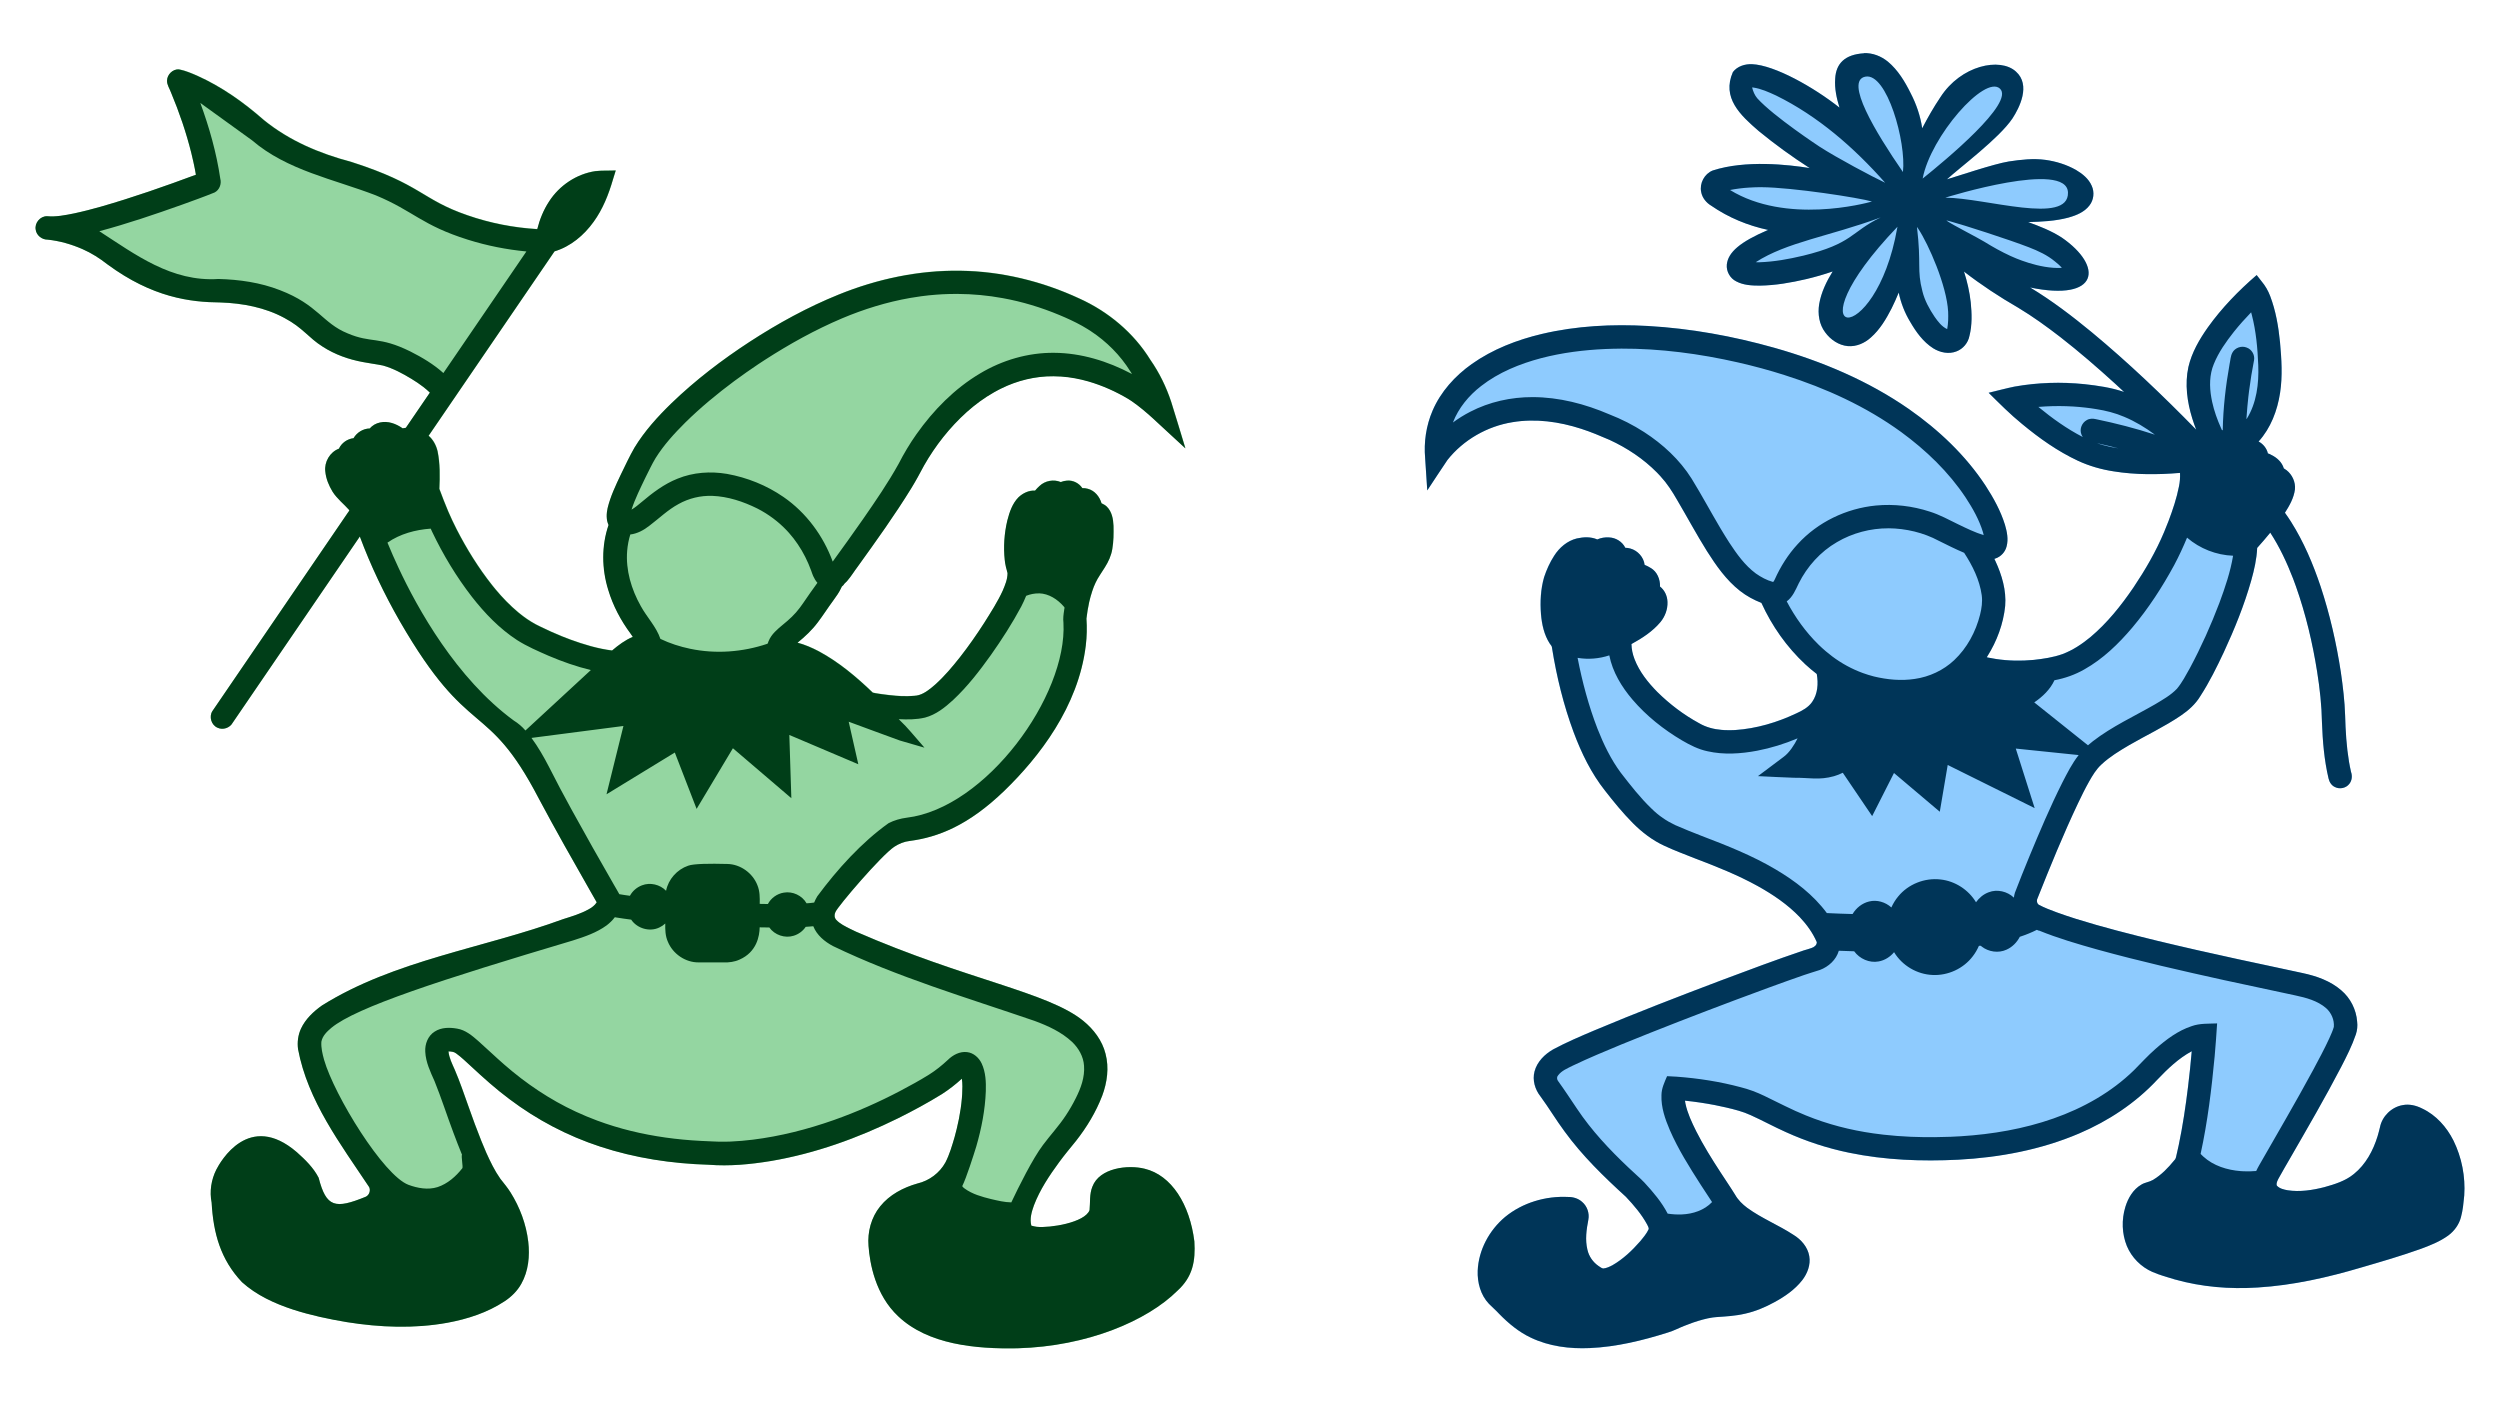
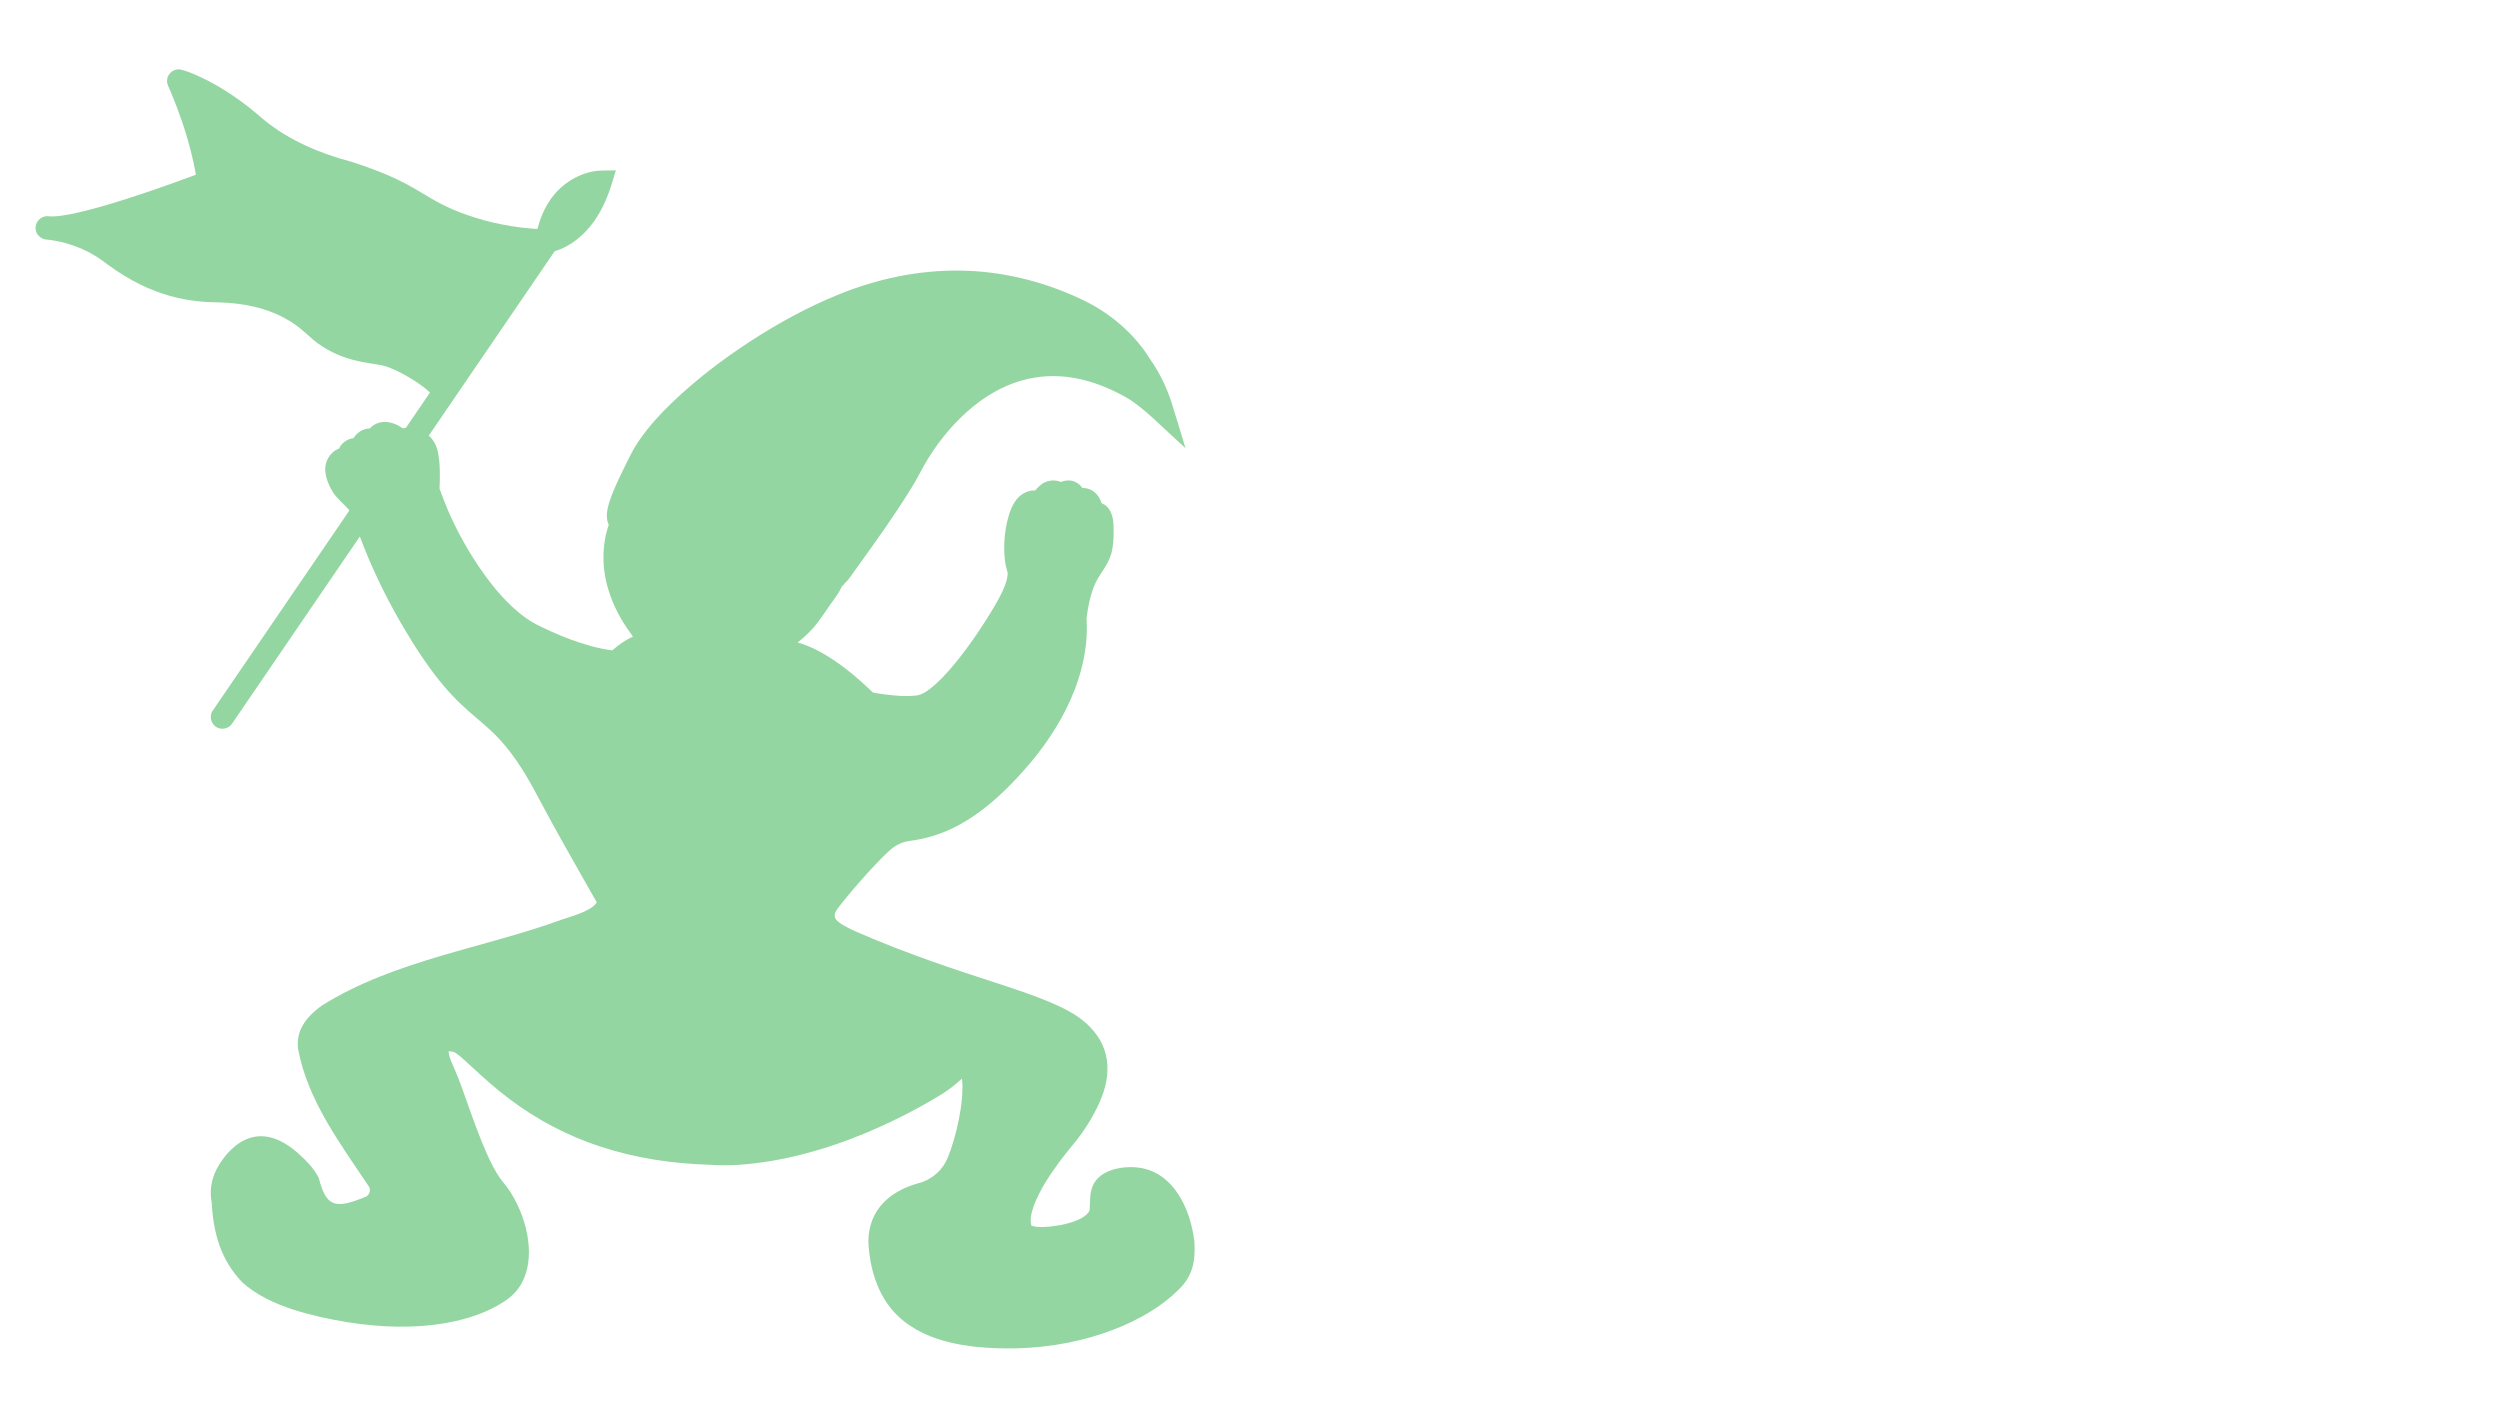
<svg xmlns="http://www.w3.org/2000/svg" xmlns:ns1="http://www.inkscape.org/namespaces/inkscape" xmlns:ns2="http://sodipodi.sourceforge.net/DTD/sodipodi-0.dtd" width="70.408mm" height="39.474mm" viewBox="0 0 70.408 39.474" version="1.1" id="svg1" ns1:version="1.3.2 (091e20e, 2023-11-25, custom)" ns2:docname="Wichtel-Gruen.svg">
  <ns2:namedview id="namedview1" pagecolor="#ffffff" bordercolor="#000000" borderopacity="0.25" ns1:showpageshadow="2" ns1:pageopacity="0.0" ns1:pagecheckerboard="0" ns1:deskcolor="#d1d1d1" ns1:document-units="mm" ns1:zoom="2.736408" ns1:cx="133.56926" ns1:cy="79.666482" ns1:window-width="2560" ns1:window-height="1369" ns1:window-x="-8" ns1:window-y="-8" ns1:window-maximized="1" ns1:current-layer="layer1" />
  <defs id="defs1" />
  <g ns1:label="Ebene 1" ns1:groupmode="layer" id="layer1" transform="translate(-19.512,-26.555)">
    <g id="g2">
      <path d="m 24.551,28.508 c -0.175,-0.009 -0.333,0.146 -0.335,0.32 -0.002,0.123 0.075,0.226 0.115,0.338 0.231,0.552 0.425,1.12 0.569,1.7 0.019,0.079 0.04,0.17 0.059,0.254 0.026,0.118 0.05,0.237 0.07,0.356 -0.883,0.328 -1.772,0.64 -2.678,0.9 -0.248,0.07 -0.505,0.137 -0.752,0.19 -0.251,0.05 -0.506,0.102 -0.763,0.078 -0.191,-0.003 -0.353,0.191 -0.318,0.379 0.02,0.162 0.176,0.284 0.336,0.282 0.34,0.035 0.672,0.132 0.984,0.268 0.251,0.11 0.483,0.257 0.698,0.426 1.27,0.937 2.337,1.068 3.185,1.074 0.622,0.021 1.254,0.14 1.806,0.44 0.519,0.276 0.672,0.554 1.074,0.806 0.341,0.221 0.731,0.36 1.13,0.433 0.189,0.038 0.379,0.059 0.567,0.098 0.285,0.079 0.548,0.222 0.801,0.373 0.116,0.071 0.235,0.149 0.337,0.229 0.064,0.05 0.127,0.103 0.185,0.16 l -0.677,0.991 c -0.03,0.001 -0.063,0.016 -0.091,0.014 -0.182,-0.128 -0.412,-0.216 -0.637,-0.164 -0.11,0.024 -0.215,0.081 -0.287,0.168 -0.188,0.003 -0.365,0.112 -0.459,0.273 -0.175,0.021 -0.337,0.134 -0.411,0.295 -0.254,0.095 -0.417,0.376 -0.384,0.644 0.019,0.204 0.099,0.397 0.205,0.571 0.126,0.198 0.316,0.344 0.47,0.518 0.002,0.027 -0.034,0.052 -0.045,0.078 -1.27,1.86 -2.541,3.72 -3.81,5.581 -0.102,0.158 -0.029,0.395 0.144,0.468 0.152,0.074 0.351,0.005 0.429,-0.143 l 3.579,-5.242 c 0.306,0.824 0.688,1.621 1.125,2.383 1.971,3.416 2.438,2.155 3.917,5 0.471,0.885 0.967,1.756 1.463,2.628 l 0.167,0.292 c -0.057,0.089 -0.143,0.152 -0.235,0.201 -0.222,0.122 -0.466,0.196 -0.707,0.271 -2.237,0.821 -4.747,1.151 -6.794,2.432 -0.241,0.171 -0.467,0.383 -0.593,0.655 -0.082,0.179 -0.108,0.381 -0.082,0.576 0.273,1.459 1.198,2.673 2.005,3.887 0.044,0.098 -1.16e-4,0.226 -0.099,0.27 -0.86,0.351 -1.111,0.301 -1.326,-0.534 -0.145,-0.284 -0.378,-0.51 -0.614,-0.72 -1.351,-1.164 -2.156,0.271 -2.269,0.492 -0.142,0.284 -0.194,0.613 -0.131,0.925 0.048,0.866 0.253,1.606 0.855,2.242 0.408,0.368 0.917,0.601 1.434,0.771 0.495,0.161 1.006,0.269 1.52,0.355 0.936,0.15 1.899,0.186 2.834,0.017 0.565,-0.105 1.125,-0.286 1.606,-0.605 0.192,-0.126 0.361,-0.292 0.473,-0.494 0.201,-0.357 0.242,-0.782 0.195,-1.183 -0.058,-0.494 -0.237,-0.971 -0.5,-1.391 -0.085,-0.136 -0.189,-0.258 -0.287,-0.384 -0.161,-0.229 -0.282,-0.483 -0.396,-0.737 -0.046,-0.105 -0.095,-0.22 -0.139,-0.331 -0.125,-0.312 -0.245,-0.636 -0.357,-0.957 -0.125,-0.35 -0.244,-0.704 -0.391,-1.046 -0.073,-0.166 -0.159,-0.333 -0.176,-0.516 0.075,0.002 0.156,0.009 0.217,0.058 0.149,0.107 0.278,0.236 0.413,0.357 0.349,0.324 0.705,0.645 1.087,0.93 0.771,0.582 1.636,1.036 2.553,1.337 0.985,0.325 2.022,0.481 3.057,0.512 0.585,0.047 1.173,-0.01 1.751,-0.104 1.247,-0.211 2.449,-0.645 3.581,-1.203 0.421,-0.209 0.835,-0.434 1.235,-0.681 0.2,-0.128 0.389,-0.275 0.564,-0.435 0.022,0.145 0.017,0.293 0.009,0.438 -0.002,0.031 -0.006,0.08 -0.009,0.118 -0.016,0.192 -0.047,0.39 -0.083,0.574 -0.019,0.096 -0.039,0.188 -0.063,0.285 -0.019,0.077 -0.038,0.154 -0.059,0.228 -0.072,0.243 -0.142,0.49 -0.259,0.716 -0.163,0.297 -0.458,0.515 -0.787,0.592 -0.399,0.113 -0.787,0.317 -1.05,0.645 -0.252,0.309 -0.36,0.72 -0.328,1.114 0.036,0.496 0.193,1.38 0.836,1.982 0.838,0.796 2.18,0.926 3.362,0.902 1.973,-0.055 3.652,-0.778 4.499,-1.62 0.438,-0.398 0.512,-0.838 0.479,-1.39 -0.13,-1.043 -0.641,-1.865 -1.402,-2.048 -0.47,-0.117 -1.271,-0.025 -1.47,0.506 -0.086,0.21 -0.058,0.442 -0.079,0.662 -0.131,0.352 -1.115,0.508 -1.487,0.469 -0.051,-0.007 -0.104,-0.017 -0.153,-0.033 -0.051,-0.193 0.009,-0.393 0.074,-0.576 0.168,-0.439 0.431,-0.834 0.708,-1.211 0.151,-0.207 0.316,-0.402 0.477,-0.602 0.303,-0.386 0.561,-0.812 0.737,-1.271 0.14,-0.374 0.197,-0.791 0.094,-1.181 -0.092,-0.371 -0.334,-0.689 -0.627,-0.928 -1.002,-0.815 -3.282,-1.152 -6.4,-2.512 -0.048,-0.024 -0.111,-0.051 -0.164,-0.078 -0.136,-0.07 -0.285,-0.138 -0.393,-0.255 -0.055,-0.059 -0.058,-0.148 -0.024,-0.218 0.064,-0.161 1.289,-1.593 1.657,-1.84 0.132,-0.087 0.282,-0.149 0.44,-0.165 0.793,-0.104 1.649,-0.434 2.664,-1.415 0.966,-0.936 2.084,-2.364 2.291,-4.092 0.03,-0.25 0.036,-0.504 0.019,-0.755 0.019,-0.157 0.042,-0.309 0.077,-0.464 0.022,-0.097 0.052,-0.209 0.086,-0.31 0.051,-0.16 0.123,-0.312 0.216,-0.452 0.043,-0.068 0.095,-0.146 0.14,-0.219 0.1,-0.157 0.178,-0.329 0.208,-0.514 0.038,-0.216 0.039,-0.436 0.034,-0.654 -0.007,-0.192 -0.046,-0.401 -0.189,-0.542 -0.042,-0.041 -0.097,-0.07 -0.149,-0.094 -0.054,-0.187 -0.193,-0.358 -0.387,-0.408 -0.05,-0.014 -0.102,-0.021 -0.154,-0.02 -0.094,-0.142 -0.265,-0.228 -0.435,-0.21 -0.059,0.004 -0.117,0.018 -0.171,0.04 -0.198,-0.084 -0.442,-0.039 -0.597,0.11 -0.047,0.038 -0.086,0.087 -0.126,0.13 -0.174,-0.011 -0.343,0.071 -0.467,0.189 -0.172,0.175 -0.252,0.416 -0.312,0.648 -0.088,0.365 -0.114,0.745 -0.074,1.118 0.014,0.125 0.043,0.248 0.079,0.368 5.5e-5,0.173 -0.069,0.336 -0.135,0.493 -0.145,0.317 -0.336,0.612 -0.521,0.907 -0.214,0.332 -0.44,0.657 -0.682,0.966 -0.214,0.271 -0.437,0.537 -0.694,0.769 -0.026,0.024 -0.067,0.058 -0.1,0.085 -0.142,0.116 -0.305,0.231 -0.495,0.237 -0.125,0.012 -0.251,0.011 -0.377,0.006 -0.041,-0.002 -0.098,-0.005 -0.144,-0.009 -0.128,-0.01 -0.256,-0.026 -0.384,-0.043 -0.022,-0.003 -0.065,-0.01 -0.095,-0.014 -0.056,-0.01 -0.116,-0.015 -0.169,-0.031 -0.461,-0.443 -0.956,-0.86 -1.521,-1.164 -0.191,-0.1 -0.39,-0.186 -0.598,-0.241 0.209,-0.17 0.407,-0.355 0.569,-0.572 0.151,-0.199 0.284,-0.411 0.432,-0.612 0.086,-0.12 0.176,-0.239 0.234,-0.376 0.008,-0.036 0.051,-0.044 0.066,-0.077 0.024,-0.043 0.071,-0.068 0.1,-0.108 0.109,-0.125 0.194,-0.269 0.294,-0.4 0.52,-0.723 1.04,-1.447 1.507,-2.206 0.128,-0.209 0.245,-0.425 0.36,-0.641 0.319,-0.56 0.723,-1.072 1.202,-1.504 0.236,-0.211 0.493,-0.401 0.771,-0.558 0.043,-0.024 0.077,-0.042 0.121,-0.065 0.02,-0.01 0.053,-0.028 0.075,-0.038 0.458,-0.227 0.967,-0.351 1.478,-0.347 0.076,3.85e-4 0.139,0.002 0.216,0.007 0.259,0.017 0.523,0.068 0.767,0.138 0.396,0.116 0.775,0.285 1.129,0.496 0.032,0.019 0.074,0.046 0.098,0.063 0.417,0.289 0.77,0.655 1.145,0.994 0.12,0.111 0.24,0.221 0.36,0.332 -0.135,-0.437 -0.262,-0.876 -0.401,-1.311 -0.138,-0.418 -0.333,-0.819 -0.585,-1.18 -0.471,-0.765 -1.19,-1.363 -2.006,-1.731 -1.047,-0.485 -2.193,-0.765 -3.348,-0.78 -1.171,-0.018 -2.339,0.23 -3.422,0.67 -0.879,0.355 -1.714,0.814 -2.508,1.33 -0.783,0.511 -1.53,1.082 -2.204,1.731 -0.389,0.378 -0.757,0.784 -1.04,1.248 -0.143,0.247 -0.261,0.507 -0.387,0.763 -0.144,0.304 -0.291,0.612 -0.37,0.94 -0.035,0.157 -0.044,0.329 0.027,0.478 -0.202,0.587 -0.193,1.238 -0.009,1.828 0.133,0.445 0.355,0.861 0.631,1.234 0.021,0.029 0.041,0.059 0.061,0.089 -0.217,0.09 -0.406,0.233 -0.584,0.384 -0.401,-0.05 -0.79,-0.167 -1.168,-0.305 -0.075,-0.028 -0.162,-0.061 -0.241,-0.093 -0.206,-0.083 -0.404,-0.173 -0.605,-0.271 -0.178,-0.082 -0.345,-0.186 -0.501,-0.304 -0.038,-0.028 -0.087,-0.068 -0.128,-0.101 -0.233,-0.195 -0.444,-0.414 -0.639,-0.647 -0.027,-0.034 -0.066,-0.08 -0.096,-0.119 -0.386,-0.488 -0.716,-1.02 -1,-1.573 -0.084,-0.165 -0.163,-0.333 -0.235,-0.499 -0.089,-0.211 -0.172,-0.424 -0.251,-0.639 0.015,-0.354 0.022,-0.712 -0.051,-1.061 -0.039,-0.166 -0.123,-0.324 -0.252,-0.436 l 3.546,-5.193 c 0.451,-0.135 0.829,-0.453 1.101,-0.832 0.258,-0.356 0.422,-0.77 0.544,-1.191 0.026,-0.085 0.053,-0.17 0.079,-0.255 -0.191,0.009 -0.383,-0.003 -0.573,0.019 -0.532,0.079 -1.017,0.405 -1.306,0.857 -0.155,0.237 -0.262,0.502 -0.331,0.776 -0.665,-0.039 -1.334,-0.17 -1.966,-0.39 -1.298,-0.446 -1.294,-0.87 -3.266,-1.501 -0.905,-0.242 -1.741,-0.592 -2.468,-1.181 -0.566,-0.498 -1.189,-0.94 -1.879,-1.249 -0.159,-0.069 -0.321,-0.138 -0.491,-0.173 -0.01,-5.81e-4 -0.019,-0.003 -0.029,-0.002 z" fill="#1f99a7" opacity="0.5" id="path61" style="display:inline;fill:#94d6a1;stroke-width:0.341;opacity:1" />
-       <path d="m 72.007,28.056 c -0.545,0.033 -0.788,0.295 -0.81,0.714 -0.021,0.277 0.04,0.553 0.121,0.816 -0.722,-0.572 -1.823,-1.196 -2.46,-1.224 -0.201,-0.009 -0.417,0.057 -0.543,0.222 -0.317,0.722 0.205,1.212 0.729,1.662 0.457,0.375 0.936,0.722 1.433,1.042 -0.588,-0.096 -1.806,-0.233 -2.731,0.068 -0.233,0.092 -0.376,0.361 -0.325,0.606 0.03,0.164 0.144,0.302 0.286,0.386 0.48,0.332 1.029,0.559 1.599,0.681 -0.791,0.338 -1.125,0.629 -1.163,0.974 -0.019,0.193 0.092,0.39 0.266,0.476 0.202,0.108 0.44,0.119 0.664,0.119 0.442,-0.006 0.88,-0.084 1.309,-0.184 0.25,-0.06 0.498,-0.13 0.741,-0.216 -0.174,0.283 -0.323,0.591 -0.38,0.921 -0.044,0.273 -0.001,0.571 0.169,0.795 0.15,0.206 0.382,0.364 0.64,0.387 0.238,0.019 0.472,-0.084 0.646,-0.242 0.255,-0.224 0.43,-0.52 0.584,-0.819 0.073,-0.146 0.139,-0.296 0.2,-0.447 0.062,0.291 0.17,0.572 0.325,0.826 0.165,0.285 0.365,0.563 0.646,0.743 0.192,0.121 0.441,0.173 0.657,0.087 0.184,-0.07 0.324,-0.238 0.363,-0.43 0.08,-0.311 0.07,-0.636 0.038,-0.953 -0.033,-0.293 -0.098,-0.584 -0.19,-0.865 0.483,0.375 1.001,0.716 1.526,1.018 0.414,0.249 0.806,0.533 1.189,0.828 0.53,0.412 1.044,0.858 1.543,1.312 0.083,0.076 0.172,0.157 0.251,0.232 -0.36,-0.122 -0.738,-0.178 -1.115,-0.219 -0.655,-0.067 -1.32,-0.048 -1.969,0.068 -0.245,0.05 -0.486,0.116 -0.729,0.174 0.305,0.302 0.608,0.609 0.942,0.88 0.485,0.402 1.004,0.77 1.576,1.037 0.316,0.146 0.654,0.243 0.999,0.296 0.618,0.1 1.249,0.096 1.872,0.044 0.006,0.128 -0.002,0.255 -0.029,0.381 -0.065,0.333 -0.173,0.656 -0.292,0.973 -0.038,0.101 -0.083,0.21 -0.127,0.314 -0.23,0.548 -0.53,1.065 -0.86,1.558 -0.348,0.511 -0.739,1.001 -1.214,1.4 -0.238,0.196 -0.5,0.371 -0.79,0.479 -0.261,0.093 -0.537,0.134 -0.812,0.164 -0.354,0.034 -0.711,0.026 -1.063,-0.027 -0.061,-0.009 -0.136,-0.022 -0.201,-0.036 -0.027,-0.006 -0.075,-0.005 -0.037,-0.039 0.269,-0.427 0.45,-0.914 0.501,-1.418 0.036,-0.439 -0.093,-0.873 -0.276,-1.268 -0.009,-0.027 -0.049,-0.068 0.002,-0.069 0.155,-0.052 0.278,-0.185 0.316,-0.345 0.053,-0.2 0.01,-0.41 -0.047,-0.605 -0.122,-0.393 -0.323,-0.757 -0.546,-1.101 -0.563,-0.857 -1.322,-1.572 -2.159,-2.157 -1.148,-0.798 -2.454,-1.347 -3.795,-1.727 -1.16,-0.327 -2.353,-0.544 -3.556,-0.613 -0.999,-0.056 -2.01,-0.006 -2.986,0.224 -0.7,0.166 -1.385,0.43 -1.975,0.848 -0.471,0.334 -0.875,0.779 -1.104,1.313 -0.181,0.421 -0.249,0.887 -0.208,1.342 0.02,0.301 0.04,0.602 0.06,0.904 0.191,-0.285 0.375,-0.576 0.569,-0.858 0.45,-0.568 1.12,-0.949 1.833,-1.064 0.648,-0.108 1.314,-0.015 1.934,0.187 0.272,0.087 0.535,0.199 0.798,0.312 0.494,0.228 0.955,0.534 1.337,0.922 0.027,0.027 0.065,0.068 0.095,0.101 0.186,0.201 0.335,0.432 0.47,0.67 0.282,0.478 0.544,0.967 0.839,1.438 0.26,0.41 0.545,0.818 0.931,1.12 0.182,0.143 0.388,0.255 0.604,0.339 0.295,0.649 0.713,1.243 1.235,1.729 0.104,0.096 0.212,0.187 0.324,0.272 0.048,0.266 0.029,0.562 -0.131,0.789 -0.107,0.153 -0.275,0.244 -0.441,0.32 -0.541,0.256 -1.127,0.431 -1.726,0.471 -0.096,0.005 -0.192,0.006 -0.289,0.002 -0.019,-10e-4 -0.063,-0.003 -0.091,-0.006 -0.223,-0.017 -0.444,-0.075 -0.638,-0.189 -0.432,-0.235 -0.828,-0.535 -1.177,-0.881 -0.263,-0.267 -0.504,-0.568 -0.64,-0.921 -0.052,-0.136 -0.085,-0.28 -0.088,-0.426 0.302,-0.165 0.599,-0.356 0.82,-0.623 0.128,-0.157 0.202,-0.359 0.194,-0.562 -0.004,-0.166 -0.079,-0.331 -0.21,-0.434 0.007,-0.202 -0.079,-0.418 -0.26,-0.522 -0.055,-0.034 -0.113,-0.066 -0.173,-0.089 -0.025,-0.216 -0.193,-0.402 -0.401,-0.46 -0.047,-0.013 -0.095,-0.021 -0.143,-0.022 -0.084,-0.172 -0.267,-0.285 -0.457,-0.291 -0.113,-0.008 -0.229,0.011 -0.333,0.057 -0.18,-0.08 -0.385,-0.07 -0.574,-0.029 -0.27,0.066 -0.494,0.257 -0.64,0.489 -0.121,0.186 -0.212,0.391 -0.283,0.6 -0.098,0.339 -0.115,0.697 -0.088,1.047 0.025,0.285 0.087,0.577 0.245,0.821 0.026,0.042 0.07,0.075 0.067,0.129 0.129,0.808 0.325,1.607 0.609,2.374 0.218,0.583 0.494,1.151 0.882,1.641 0.247,0.317 0.501,0.63 0.785,0.915 0.258,0.259 0.552,0.486 0.885,0.639 0.282,0.133 0.576,0.24 0.866,0.356 0.6,0.228 1.199,0.465 1.762,0.777 0.432,0.24 0.848,0.521 1.191,0.88 0.195,0.206 0.363,0.44 0.477,0.701 0.003,0.086 -0.076,0.143 -0.15,0.167 -0.073,0.028 -0.14,0.042 -0.216,0.066 -0.782,0.264 -1.555,0.554 -2.328,0.844 -1.198,0.453 -2.392,0.914 -3.573,1.41 -0.391,0.166 -0.784,0.332 -1.159,0.533 -0.238,0.137 -0.452,0.348 -0.524,0.62 -0.066,0.245 0.013,0.51 0.168,0.705 0.236,0.322 0.44,0.666 0.678,0.986 0.496,0.683 1.105,1.274 1.727,1.841 0.225,0.239 0.441,0.49 0.598,0.78 0.018,0.04 0.047,0.083 0.045,0.128 -0.059,0.13 -0.154,0.239 -0.243,0.348 -0.225,0.258 -0.478,0.497 -0.776,0.67 -0.082,0.043 -0.17,0.087 -0.264,0.095 -0.05,-0.008 -0.088,-0.046 -0.131,-0.071 -0.156,-0.107 -0.272,-0.272 -0.313,-0.458 -0.068,-0.278 -0.029,-0.568 0.026,-0.845 0.035,-0.182 -0.031,-0.381 -0.173,-0.501 -0.106,-0.096 -0.25,-0.141 -0.392,-0.139 -0.634,-0.033 -1.287,0.159 -1.78,0.564 -0.445,0.374 -0.747,0.93 -0.771,1.515 -0.012,0.333 0.083,0.684 0.317,0.93 0.095,0.097 0.198,0.185 0.29,0.285 0.261,0.267 0.553,0.511 0.893,0.671 0.512,0.245 1.091,0.317 1.654,0.292 0.752,-0.032 1.49,-0.214 2.206,-0.44 0.161,-0.047 0.309,-0.129 0.465,-0.189 0.083,-0.034 0.163,-0.063 0.245,-0.091 0.18,-0.06 0.362,-0.115 0.55,-0.142 0.022,-0.003 0.065,-0.007 0.095,-0.01 0.273,-0.019 0.549,-0.034 0.817,-0.097 0.289,-0.064 0.564,-0.18 0.823,-0.322 0.293,-0.159 0.575,-0.353 0.783,-0.617 0.149,-0.191 0.244,-0.438 0.201,-0.682 -0.044,-0.256 -0.228,-0.467 -0.445,-0.599 -0.421,-0.276 -0.895,-0.464 -1.303,-0.761 -0.135,-0.101 -0.258,-0.22 -0.342,-0.368 -0.131,-0.214 -0.274,-0.419 -0.41,-0.63 -0.246,-0.378 -0.484,-0.759 -0.688,-1.163 -0.122,-0.247 -0.242,-0.499 -0.3,-0.77 -0.006,-0.029 -0.011,-0.058 -0.015,-0.088 0.282,0.029 0.567,0.071 0.842,0.124 0.1,0.019 0.209,0.043 0.313,0.067 0.239,0.056 0.478,0.115 0.702,0.219 0.332,0.15 0.652,0.325 0.984,0.474 0.572,0.26 1.172,0.458 1.788,0.584 1.007,0.208 2.042,0.246 3.067,0.195 1.164,-0.062 2.33,-0.28 3.406,-0.739 0.823,-0.352 1.587,-0.854 2.199,-1.511 0.291,-0.305 0.599,-0.604 0.973,-0.805 -0.029,0.333 -0.063,0.673 -0.104,1.005 -0.067,0.548 -0.148,1.095 -0.261,1.635 -0.018,0.082 -0.038,0.176 -0.059,0.263 -0.016,0.056 -0.016,0.121 -0.062,0.163 -0.175,0.215 -0.371,0.422 -0.613,0.562 -0.099,0.058 -0.219,0.066 -0.317,0.127 -0.234,0.134 -0.379,0.382 -0.455,0.633 -0.108,0.356 -0.097,0.75 0.043,1.096 0.135,0.325 0.4,0.592 0.722,0.733 0.203,0.087 0.416,0.147 0.627,0.21 0.756,0.213 1.549,0.278 2.332,0.228 0.996,-0.06 1.975,-0.283 2.93,-0.566 0.556,-0.162 1.114,-0.324 1.66,-0.52 0.272,-0.1 0.546,-0.208 0.782,-0.38 0.172,-0.128 0.305,-0.312 0.358,-0.521 0.054,-0.198 0.071,-0.403 0.092,-0.607 0.035,-0.53 -0.069,-1.069 -0.304,-1.546 -0.191,-0.38 -0.491,-0.718 -0.88,-0.901 -0.168,-0.085 -0.362,-0.134 -0.55,-0.097 -0.314,0.054 -0.58,0.314 -0.64,0.627 -0.021,0.084 -0.042,0.173 -0.066,0.251 -0.124,0.402 -0.334,0.793 -0.665,1.061 -0.239,0.198 -0.542,0.291 -0.837,0.372 -0.335,0.086 -0.687,0.139 -1.032,0.087 -0.108,-0.02 -0.225,-0.046 -0.302,-0.129 -0.027,-0.07 0.018,-0.142 0.047,-0.203 0.109,-0.199 0.225,-0.394 0.337,-0.591 0.485,-0.843 0.975,-1.683 1.424,-2.546 0.154,-0.299 0.308,-0.601 0.416,-0.92 0.038,-0.116 0.052,-0.238 0.036,-0.359 -0.025,-0.338 -0.188,-0.663 -0.447,-0.882 -0.305,-0.265 -0.698,-0.403 -1.088,-0.486 -0.606,-0.134 -1.215,-0.259 -1.821,-0.392 -0.758,-0.164 -1.516,-0.335 -2.268,-0.517 -0.768,-0.188 -1.536,-0.381 -2.291,-0.617 -0.179,-0.056 -0.366,-0.12 -0.542,-0.184 -0.173,-0.065 -0.348,-0.128 -0.511,-0.217 -0.06,-0.047 -0.061,-0.137 -0.025,-0.199 0.356,-0.895 0.719,-1.786 1.132,-2.657 0.099,-0.207 0.197,-0.408 0.311,-0.609 0.099,-0.175 0.203,-0.351 0.353,-0.487 0.231,-0.216 0.504,-0.381 0.775,-0.541 0.485,-0.281 0.994,-0.518 1.458,-0.834 0.214,-0.145 0.413,-0.322 0.548,-0.546 0.256,-0.394 0.464,-0.817 0.664,-1.241 0.302,-0.652 0.573,-1.321 0.77,-2.013 0.085,-0.301 0.156,-0.609 0.169,-0.922 0.126,-0.14 0.25,-0.283 0.368,-0.429 0.264,0.405 0.469,0.846 0.643,1.296 0.025,0.068 0.056,0.148 0.082,0.221 0.275,0.779 0.467,1.586 0.596,2.402 0.075,0.473 0.128,0.949 0.135,1.428 0.02,0.53 0.063,1.062 0.186,1.579 0.023,0.101 0.084,0.198 0.182,0.24 0.134,0.068 0.311,0.03 0.402,-0.09 0.076,-0.094 0.088,-0.226 0.049,-0.337 -0.022,-0.095 -0.041,-0.189 -0.057,-0.282 -0.072,-0.432 -0.098,-0.87 -0.11,-1.31 -0.013,-0.407 -0.062,-0.812 -0.121,-1.215 -0.125,-0.818 -0.31,-1.628 -0.569,-2.414 -0.213,-0.635 -0.475,-1.257 -0.834,-1.824 -0.055,-0.086 -0.112,-0.17 -0.172,-0.253 0.129,-0.201 0.252,-0.418 0.283,-0.658 0.02,-0.204 -0.075,-0.414 -0.235,-0.54 -0.023,-0.021 -0.059,-0.032 -0.079,-0.053 -0.05,-0.171 -0.19,-0.3 -0.347,-0.376 -0.031,-0.02 -0.066,-0.035 -0.101,-0.045 -0.033,-0.143 -0.133,-0.267 -0.262,-0.335 0.342,-0.378 0.529,-0.872 0.606,-1.37 0.073,-0.474 0.04,-0.955 -0.002,-1.43 -0.044,-0.44 -0.119,-0.881 -0.277,-1.296 -0.057,-0.151 -0.138,-0.292 -0.242,-0.415 -0.046,-0.059 -0.092,-0.119 -0.138,-0.177 -0.51,0.439 -0.983,0.926 -1.374,1.474 -0.239,0.338 -0.452,0.706 -0.547,1.112 -0.106,0.483 -0.036,0.988 0.108,1.456 0.033,0.106 0.07,0.21 0.11,0.314 -0.938,-0.959 -1.909,-1.889 -2.942,-2.745 -0.551,-0.454 -1.122,-0.889 -1.734,-1.259 1.942,0.401 2.07,-0.593 0.89,-1.406 -0.293,-0.19 -0.62,-0.317 -0.946,-0.436 0.38,-0.011 0.765,-0.028 1.135,-0.127 0.22,-0.062 0.449,-0.153 0.591,-0.342 0.121,-0.154 0.146,-0.373 0.065,-0.551 -0.085,-0.2 -0.262,-0.341 -0.444,-0.449 -0.265,-0.15 -0.561,-0.242 -0.861,-0.284 -0.343,-0.047 -0.69,-0.005 -1.03,0.045 -0.423,0.068 -1.463,0.42 -1.743,0.502 0.346,-0.322 1.472,-1.154 1.847,-1.717 0.19,-0.293 0.525,-0.938 0.095,-1.319 -0.443,-0.404 -1.546,-0.181 -2.127,0.725 -0.189,0.28 -0.355,0.574 -0.511,0.874 -0.051,-0.344 -0.164,-0.677 -0.324,-0.985 -0.163,-0.329 -0.357,-0.654 -0.642,-0.891 -0.19,-0.155 -0.431,-0.25 -0.678,-0.239 z" fill="#28a745" opacity="0.5" id="path62" style="display:inline;fill:#8ecbfe;stroke-width:0.341;opacity:1" />
-       <path d="m 24.551,28.508 c -0.175,-0.009 -0.333,0.146 -0.335,0.32 -0.002,0.123 0.076,0.227 0.115,0.339 0.231,0.552 0.425,1.119 0.57,1.7 0.019,0.079 0.041,0.17 0.059,0.254 0.026,0.118 0.05,0.236 0.07,0.355 -0.883,0.328 -1.773,0.64 -2.679,0.9 -0.248,0.07 -0.504,0.137 -0.752,0.189 -0.251,0.05 -0.507,0.103 -0.764,0.079 -0.191,-0.003 -0.353,0.191 -0.318,0.378 0.02,0.162 0.176,0.284 0.337,0.282 0.34,0.035 0.672,0.131 0.984,0.268 0.251,0.11 0.483,0.258 0.698,0.427 1.27,0.937 2.338,1.068 3.185,1.074 0.622,0.021 1.254,0.139 1.805,0.439 0.519,0.276 0.672,0.554 1.074,0.806 0.341,0.221 0.73,0.359 1.129,0.433 0.189,0.038 0.38,0.059 0.568,0.098 0.285,0.079 0.548,0.222 0.8,0.374 0.116,0.071 0.235,0.149 0.337,0.229 0.064,0.05 0.126,0.103 0.185,0.16 l -0.677,0.991 c -0.03,0.001 -0.063,0.016 -0.091,0.015 -0.182,-0.128 -0.413,-0.216 -0.637,-0.164 -0.11,0.024 -0.215,0.08 -0.286,0.168 -0.188,0.003 -0.365,0.113 -0.459,0.274 -0.175,0.021 -0.338,0.134 -0.411,0.295 -0.254,0.095 -0.418,0.375 -0.384,0.643 0.019,0.204 0.1,0.398 0.206,0.571 0.126,0.198 0.315,0.343 0.47,0.517 0.002,0.027 -0.034,0.053 -0.046,0.079 -1.27,1.86 -2.54,3.72 -3.81,5.581 -0.102,0.158 -0.03,0.395 0.144,0.468 0.152,0.074 0.351,0.005 0.429,-0.143 l 3.579,-5.242 c 0.306,0.824 0.687,1.62 1.124,2.383 1.971,3.416 2.439,2.156 3.918,5 0.471,0.885 0.967,1.757 1.463,2.628 l 0.167,0.292 c -0.057,0.089 -0.144,0.152 -0.236,0.201 -0.222,0.122 -0.466,0.195 -0.707,0.271 -2.237,0.821 -4.746,1.152 -6.794,2.432 -0.241,0.171 -0.467,0.383 -0.593,0.655 -0.082,0.179 -0.108,0.381 -0.082,0.575 0.273,1.459 1.197,2.674 2.004,3.888 0.044,0.098 -3.29e-4,0.226 -0.099,0.27 -0.86,0.351 -1.11,0.301 -1.325,-0.535 -0.145,-0.284 -0.379,-0.51 -0.614,-0.72 -1.351,-1.164 -2.156,0.27 -2.269,0.492 -0.142,0.284 -0.194,0.614 -0.131,0.926 0.048,0.866 0.253,1.606 0.855,2.242 0.408,0.368 0.917,0.601 1.434,0.771 0.495,0.161 1.006,0.269 1.52,0.355 0.936,0.15 1.898,0.187 2.834,0.017 0.565,-0.105 1.125,-0.285 1.607,-0.604 0.192,-0.126 0.361,-0.292 0.472,-0.494 0.201,-0.357 0.242,-0.782 0.195,-1.183 -0.058,-0.494 -0.236,-0.971 -0.5,-1.391 -0.085,-0.136 -0.189,-0.258 -0.287,-0.384 -0.161,-0.229 -0.282,-0.482 -0.397,-0.736 -0.046,-0.105 -0.095,-0.221 -0.139,-0.332 -0.125,-0.312 -0.245,-0.636 -0.357,-0.957 -0.125,-0.35 -0.244,-0.704 -0.391,-1.046 -0.073,-0.166 -0.159,-0.332 -0.176,-0.515 0.075,0.002 0.156,0.008 0.217,0.057 0.149,0.107 0.278,0.236 0.413,0.358 0.349,0.324 0.704,0.645 1.087,0.929 0.771,0.582 1.637,1.037 2.554,1.337 0.985,0.325 2.021,0.481 3.057,0.511 0.585,0.047 1.173,-0.01 1.751,-0.105 1.247,-0.211 2.448,-0.645 3.581,-1.203 0.421,-0.209 0.835,-0.433 1.235,-0.68 0.2,-0.128 0.388,-0.275 0.564,-0.436 0.022,0.145 0.016,0.292 0.009,0.438 -0.002,0.031 -0.005,0.08 -0.009,0.118 -0.016,0.192 -0.046,0.39 -0.082,0.574 -0.019,0.096 -0.039,0.188 -0.063,0.285 -0.019,0.077 -0.039,0.154 -0.059,0.228 -0.072,0.243 -0.142,0.49 -0.259,0.716 -0.163,0.297 -0.457,0.516 -0.787,0.593 -0.399,0.113 -0.787,0.316 -1.051,0.644 -0.252,0.309 -0.36,0.72 -0.328,1.114 0.036,0.496 0.193,1.38 0.836,1.982 0.838,0.796 2.179,0.925 3.362,0.901 1.973,-0.055 3.652,-0.777 4.5,-1.619 0.438,-0.398 0.512,-0.839 0.479,-1.391 -0.13,-1.043 -0.641,-1.864 -1.402,-2.047 -0.47,-0.117 -1.271,-0.025 -1.47,0.506 -0.086,0.21 -0.058,0.441 -0.08,0.661 -0.131,0.352 -1.115,0.508 -1.487,0.469 -0.051,-0.008 -0.104,-0.017 -0.153,-0.033 -0.051,-0.193 0.01,-0.393 0.075,-0.575 0.168,-0.439 0.432,-0.834 0.708,-1.211 0.151,-0.207 0.316,-0.402 0.477,-0.602 0.303,-0.386 0.56,-0.811 0.736,-1.27 0.14,-0.374 0.197,-0.791 0.094,-1.181 -0.092,-0.371 -0.334,-0.69 -0.627,-0.928 -1.002,-0.815 -3.282,-1.151 -6.4,-2.511 -0.048,-0.024 -0.111,-0.051 -0.164,-0.079 -0.136,-0.07 -0.285,-0.138 -0.394,-0.255 -0.055,-0.059 -0.058,-0.148 -0.023,-0.218 0.064,-0.161 1.289,-1.593 1.657,-1.839 0.132,-0.087 0.282,-0.148 0.439,-0.165 0.793,-0.104 1.649,-0.435 2.664,-1.415 0.966,-0.936 2.085,-2.364 2.292,-4.092 0.03,-0.25 0.035,-0.504 0.018,-0.755 0.019,-0.157 0.042,-0.308 0.077,-0.464 0.022,-0.097 0.052,-0.208 0.086,-0.309 0.051,-0.16 0.123,-0.313 0.216,-0.453 0.043,-0.068 0.095,-0.145 0.14,-0.218 0.1,-0.157 0.179,-0.329 0.209,-0.514 0.038,-0.216 0.038,-0.436 0.034,-0.654 -0.007,-0.192 -0.046,-0.401 -0.189,-0.541 -0.042,-0.041 -0.097,-0.07 -0.148,-0.094 -0.054,-0.187 -0.193,-0.359 -0.387,-0.408 -0.05,-0.014 -0.102,-0.021 -0.154,-0.019 -0.094,-0.142 -0.266,-0.228 -0.436,-0.21 -0.059,0.004 -0.117,0.018 -0.171,0.04 -0.198,-0.084 -0.442,-0.039 -0.598,0.11 -0.047,0.038 -0.086,0.088 -0.126,0.131 -0.174,-0.011 -0.344,0.071 -0.468,0.189 -0.172,0.175 -0.252,0.415 -0.312,0.648 -0.088,0.365 -0.113,0.745 -0.074,1.118 0.014,0.125 0.043,0.248 0.079,0.368 5.4e-5,0.173 -0.069,0.337 -0.135,0.493 -0.145,0.317 -0.336,0.611 -0.521,0.907 -0.214,0.332 -0.44,0.658 -0.682,0.966 -0.214,0.271 -0.437,0.537 -0.694,0.768 -0.026,0.024 -0.067,0.058 -0.1,0.085 -0.142,0.116 -0.305,0.23 -0.495,0.237 -0.125,0.012 -0.252,0.012 -0.377,0.007 -0.041,-0.002 -0.097,-0.005 -0.144,-0.009 -0.128,-0.01 -0.256,-0.026 -0.383,-0.043 -0.022,-0.003 -0.065,-0.01 -0.095,-0.014 -0.056,-0.01 -0.116,-0.015 -0.17,-0.031 -0.461,-0.443 -0.956,-0.86 -1.521,-1.164 -0.191,-0.1 -0.39,-0.187 -0.598,-0.242 0.209,-0.17 0.408,-0.355 0.57,-0.572 0.151,-0.199 0.284,-0.41 0.433,-0.611 0.086,-0.12 0.175,-0.239 0.234,-0.376 0.008,-0.036 0.05,-0.044 0.066,-0.078 0.024,-0.043 0.071,-0.068 0.1,-0.108 0.109,-0.125 0.194,-0.269 0.294,-0.4 0.52,-0.723 1.041,-1.447 1.508,-2.206 0.128,-0.209 0.244,-0.424 0.359,-0.64 0.319,-0.56 0.723,-1.073 1.202,-1.505 0.236,-0.211 0.492,-0.4 0.77,-0.557 0.043,-0.024 0.077,-0.043 0.121,-0.066 0.02,-0.01 0.053,-0.027 0.075,-0.038 0.458,-0.227 0.967,-0.352 1.479,-0.347 0.076,3.83e-4 0.138,0.003 0.215,0.008 0.259,0.017 0.522,0.068 0.766,0.138 0.396,0.116 0.776,0.285 1.129,0.497 0.032,0.019 0.073,0.046 0.097,0.063 0.417,0.289 0.771,0.655 1.146,0.993 0.12,0.111 0.24,0.221 0.36,0.332 -0.135,-0.437 -0.262,-0.876 -0.401,-1.311 -0.138,-0.418 -0.333,-0.818 -0.585,-1.18 -0.471,-0.765 -1.19,-1.363 -2.006,-1.731 -1.047,-0.485 -2.192,-0.765 -3.348,-0.78 -1.171,-0.018 -2.339,0.231 -3.422,0.67 -0.879,0.355 -1.714,0.814 -2.508,1.33 -0.783,0.511 -1.53,1.081 -2.204,1.731 -0.389,0.378 -0.757,0.784 -1.04,1.248 -0.143,0.247 -0.262,0.508 -0.388,0.764 -0.144,0.304 -0.29,0.611 -0.37,0.939 -0.035,0.157 -0.044,0.329 0.026,0.478 -0.202,0.587 -0.193,1.237 -0.009,1.828 0.133,0.445 0.354,0.861 0.631,1.234 0.021,0.029 0.041,0.059 0.061,0.089 -0.217,0.09 -0.406,0.233 -0.584,0.384 -0.401,-0.05 -0.789,-0.167 -1.168,-0.305 -0.075,-0.028 -0.162,-0.061 -0.241,-0.093 -0.206,-0.083 -0.405,-0.173 -0.605,-0.271 -0.178,-0.082 -0.345,-0.185 -0.502,-0.304 -0.038,-0.028 -0.086,-0.068 -0.128,-0.102 -0.233,-0.195 -0.445,-0.414 -0.639,-0.647 -0.027,-0.034 -0.065,-0.079 -0.096,-0.118 -0.386,-0.488 -0.716,-1.02 -1,-1.574 -0.084,-0.165 -0.163,-0.333 -0.235,-0.5 -0.089,-0.211 -0.172,-0.423 -0.251,-0.638 0.015,-0.354 0.022,-0.712 -0.05,-1.061 -0.039,-0.166 -0.123,-0.324 -0.252,-0.436 l 3.546,-5.193 c 0.451,-0.135 0.83,-0.453 1.101,-0.832 0.258,-0.356 0.422,-0.77 0.544,-1.191 0.026,-0.085 0.053,-0.17 0.079,-0.255 -0.191,0.009 -0.383,-0.003 -0.573,0.019 -0.532,0.079 -1.017,0.405 -1.306,0.857 -0.155,0.237 -0.262,0.502 -0.331,0.776 -0.665,-0.039 -1.334,-0.169 -1.967,-0.39 -1.298,-0.446 -1.294,-0.87 -3.267,-1.501 -0.905,-0.242 -1.741,-0.592 -2.468,-1.181 -0.566,-0.498 -1.189,-0.94 -1.878,-1.249 -0.159,-0.069 -0.321,-0.139 -0.491,-0.174 -0.01,-5.8e-4 -0.02,-0.003 -0.03,-0.002 z m 2.061,2 c 0.988,0.848 2.3,1.091 3.485,1.549 1.069,0.445 1.29,0.841 2.596,1.25 0.534,0.168 1.087,0.277 1.644,0.33 l -2.338,3.424 c -0.276,-0.249 -0.599,-0.44 -0.929,-0.607 -0.894,-0.441 -1.093,-0.223 -1.767,-0.51 -0.709,-0.287 -0.833,-0.806 -1.909,-1.218 -0.55,-0.214 -1.142,-0.299 -1.73,-0.314 -1.322,0.087 -2.339,-0.689 -3.355,-1.345 0.789,-0.211 1.562,-0.474 2.331,-0.748 0.306,-0.111 0.613,-0.22 0.915,-0.343 0.138,-0.07 0.202,-0.243 0.161,-0.389 -0.107,-0.729 -0.309,-1.441 -0.562,-2.132 z m 19.872,4.325 c 0.423,0.002 0.852,0.042 1.265,0.118 0.545,0.098 1.086,0.262 1.601,0.477 0.049,0.021 0.108,0.046 0.157,0.067 0.219,0.097 0.435,0.202 0.638,0.33 0.019,0.012 0.055,0.035 0.08,0.051 0.45,0.294 0.839,0.684 1.123,1.141 0.007,0.018 0.062,0.081 0.032,0.065 -0.671,-0.355 -1.419,-0.587 -2.182,-0.591 -0.733,-0.007 -1.461,0.207 -2.087,0.583 -0.715,0.425 -1.309,1.031 -1.787,1.707 -0.189,0.266 -0.356,0.548 -0.505,0.838 -0.299,0.539 -0.649,1.047 -1,1.554 -0.281,0.403 -0.567,0.801 -0.855,1.198 -0.266,-0.727 -0.748,-1.38 -1.387,-1.82 -0.475,-0.328 -1.023,-0.548 -1.591,-0.65 -0.464,-0.078 -0.952,-0.045 -1.39,0.134 -0.379,0.15 -0.707,0.4 -1.016,0.661 -0.09,0.075 -0.18,0.152 -0.282,0.212 0.102,-0.314 0.252,-0.611 0.394,-0.908 0.092,-0.181 0.177,-0.367 0.282,-0.541 0.232,-0.372 0.53,-0.697 0.84,-1.006 0.429,-0.422 0.898,-0.809 1.378,-1.166 0.222,-0.164 0.445,-0.32 0.673,-0.473 0.06,-0.039 0.133,-0.088 0.194,-0.127 0.689,-0.444 1.409,-0.844 2.165,-1.165 0.613,-0.259 1.263,-0.461 1.924,-0.576 0.102,-0.018 0.204,-0.033 0.31,-0.048 0.141,-0.019 0.283,-0.034 0.421,-0.044 0.11,-0.009 0.231,-0.015 0.346,-0.018 0.082,-0.002 0.174,-0.004 0.26,-0.004 z m -6.913,5.687 c 0.444,0.017 0.873,0.16 1.269,0.356 0.311,0.158 0.596,0.371 0.836,0.625 0.018,0.02 0.039,0.042 0.059,0.065 0.085,0.095 0.17,0.205 0.244,0.315 0.158,0.231 0.282,0.483 0.378,0.745 0.017,0.043 0.033,0.103 0.056,0.151 0.031,0.069 0.07,0.135 0.12,0.192 -0.139,0.192 -0.276,0.385 -0.409,0.582 -0.024,0.034 -0.063,0.089 -0.088,0.122 -0.133,0.18 -0.298,0.332 -0.472,0.472 -0.158,0.132 -0.328,0.27 -0.406,0.467 -0.015,0.023 -0.012,0.062 -0.035,0.074 -0.695,0.235 -1.453,0.292 -2.172,0.141 -0.289,-0.06 -0.573,-0.151 -0.84,-0.279 -0.117,-0.345 -0.381,-0.609 -0.553,-0.925 -0.265,-0.47 -0.428,-1.014 -0.383,-1.557 0.013,-0.155 0.042,-0.309 0.088,-0.458 0.2,-0.024 0.382,-0.124 0.538,-0.247 0.273,-0.206 0.52,-0.449 0.823,-0.612 0.288,-0.16 0.618,-0.241 0.947,-0.228 z m -7.888,1.013 c 0.308,0.645 0.679,1.261 1.116,1.826 0.363,0.466 0.779,0.9 1.277,1.224 0.28,0.178 0.586,0.309 0.889,0.442 0.385,0.164 0.78,0.303 1.187,0.401 l -1.842,1.702 c -0.095,-0.11 -0.207,-0.206 -0.331,-0.282 -1.622,-1.19 -2.712,-3.162 -3.241,-4.295 -0.109,-0.232 -0.215,-0.473 -0.314,-0.714 0.356,-0.248 0.789,-0.363 1.218,-0.394 z m 17.091,1.732 c 0.277,0.007 0.525,0.171 0.701,0.376 0.034,0.024 0.006,0.064 0.007,0.097 -0.018,0.118 -0.035,0.237 -0.02,0.356 0.115,2.062 -2.189,5.223 -4.414,5.49 -0.177,0.023 -0.352,0.072 -0.511,0.154 -0.76,0.541 -1.448,1.303 -2.007,2.059 -0.034,0.057 -0.064,0.116 -0.089,0.177 -0.071,0.01 -0.143,0.017 -0.214,0.021 -0.124,-0.22 -0.391,-0.345 -0.64,-0.301 -0.189,0.03 -0.36,0.152 -0.449,0.321 -0.077,-9.5e-4 -0.154,-0.002 -0.23,-0.004 0.004,-0.177 0.004,-0.36 -0.065,-0.526 -0.132,-0.34 -0.476,-0.59 -0.842,-0.598 -0.51,-0.014 -0.959,-0.007 -1.108,0.049 -0.311,0.106 -0.559,0.382 -0.622,0.706 -0.171,-0.177 -0.449,-0.244 -0.68,-0.153 -0.142,0.054 -0.266,0.159 -0.338,0.294 -0.096,-0.013 -0.2,-0.027 -0.299,-0.045 -0.046,-0.088 -0.1,-0.172 -0.146,-0.255 -0.406,-0.704 -0.805,-1.412 -1.197,-2.124 -0.216,-0.394 -0.432,-0.797 -0.635,-1.201 -0.147,-0.284 -0.306,-0.564 -0.496,-0.821 l 2.59,-0.336 c -0.159,0.641 -0.318,1.282 -0.477,1.924 0.641,-0.392 1.283,-0.784 1.924,-1.176 0.205,0.529 0.409,1.058 0.614,1.587 0.341,-0.569 0.681,-1.139 1.022,-1.708 0.549,0.469 1.097,0.938 1.646,1.407 -0.019,-0.594 -0.038,-1.188 -0.057,-1.781 0.648,0.275 1.296,0.55 1.943,0.825 -0.09,-0.4 -0.181,-0.799 -0.271,-1.198 0.481,0.177 0.96,0.356 1.442,0.53 0.231,0.067 0.461,0.134 0.692,0.201 -0.178,-0.203 -0.35,-0.412 -0.534,-0.611 -0.063,-0.065 -0.128,-0.127 -0.191,-0.192 0.247,0.013 0.498,0.013 0.74,-0.044 0.308,-0.082 0.563,-0.285 0.793,-0.497 0.404,-0.378 0.743,-0.818 1.064,-1.267 0.309,-0.438 0.6,-0.89 0.853,-1.363 0.051,-0.099 0.098,-0.2 0.139,-0.303 0.116,-0.046 0.241,-0.071 0.366,-0.068 z m -11.916,9.128 c 0.143,0.025 0.287,0.042 0.43,0.062 0.167,0.249 0.521,0.354 0.793,0.221 0.061,-0.028 0.118,-0.066 0.167,-0.112 -0.004,0.172 7.92e-4,0.35 0.072,0.51 0.139,0.344 0.495,0.589 0.867,0.585 0.234,0.003 0.469,-4.9e-4 0.703,10e-4 0.153,0.004 0.31,-0.015 0.45,-0.08 0.485,-0.212 0.563,-0.664 0.567,-0.908 0.091,0.002 0.182,0.003 0.272,0.004 0.149,0.213 0.44,0.311 0.687,0.232 0.136,-0.042 0.258,-0.131 0.337,-0.25 0.072,-0.004 0.143,-0.01 0.214,-0.017 0.099,0.252 0.32,0.433 0.554,0.558 1.821,0.877 3.77,1.453 5.679,2.108 0.379,0.14 0.758,0.313 1.056,0.592 0.184,0.176 0.32,0.413 0.336,0.67 0.025,0.322 -0.09,0.634 -0.233,0.916 -0.082,0.166 -0.18,0.334 -0.279,0.483 -0.193,0.295 -0.435,0.552 -0.645,0.835 -0.288,0.38 -0.687,1.183 -0.891,1.615 -0.194,-0.003 -0.384,-0.05 -0.573,-0.094 -0.258,-0.064 -0.524,-0.137 -0.742,-0.296 -0.023,-0.021 -0.06,-0.042 -0.066,-0.07 0.114,-0.226 0.32,-0.873 0.394,-1.114 0.147,-0.508 0.25,-1.031 0.269,-1.56 0.008,-0.262 -0.004,-0.535 -0.116,-0.776 -0.076,-0.163 -0.227,-0.301 -0.411,-0.322 -0.205,-0.026 -0.402,0.081 -0.544,0.221 -0.163,0.152 -0.337,0.293 -0.527,0.412 -0.262,0.164 -0.535,0.312 -0.808,0.457 -0.606,0.318 -1.233,0.597 -1.879,0.825 -0.733,0.258 -1.501,0.455 -2.277,0.551 -0.208,0.026 -0.416,0.044 -0.626,0.053 -0.048,0.002 -0.111,0.004 -0.165,0.004 -0.227,0.005 -0.453,-0.017 -0.68,-0.023 -0.658,-0.034 -1.32,-0.123 -1.963,-0.281 -0.318,-0.078 -0.637,-0.175 -0.947,-0.29 -0.207,-0.077 -0.4,-0.158 -0.6,-0.25 -0.734,-0.34 -1.41,-0.796 -2.019,-1.328 -0.249,-0.216 -0.489,-0.449 -0.738,-0.669 -0.17,-0.149 -0.356,-0.305 -0.586,-0.343 -0.213,-0.038 -0.449,-0.039 -0.636,0.083 -0.19,0.118 -0.279,0.352 -0.265,0.569 0.014,0.293 0.143,0.563 0.261,0.826 0.193,0.477 0.349,0.967 0.53,1.448 0.077,0.209 0.16,0.418 0.243,0.624 -0.026,0.037 0.034,0.35 0.011,0.38 -0.182,0.232 -0.415,0.439 -0.7,0.533 -0.269,0.084 -0.558,0.031 -0.817,-0.064 -0.706,-0.264 -2.089,-2.516 -2.378,-3.522 -0.045,-0.165 -0.087,-0.335 -0.076,-0.507 0.029,-0.165 0.157,-0.287 0.279,-0.391 0.705,-0.583 3.091,-1.355 6.808,-2.463 0.33,-0.105 0.666,-0.219 0.948,-0.425 0.086,-0.066 0.165,-0.142 0.23,-0.229 0.009,0.002 0.019,0.003 0.028,0.005 z" id="path58" style="display:inline;stroke-width:0;stroke-dasharray:none;fill:#003e18" />
-       <path d="m 72.007,28.056 c -0.545,0.033 -0.788,0.295 -0.81,0.714 -0.021,0.277 0.04,0.552 0.121,0.816 -0.722,-0.572 -1.824,-1.195 -2.46,-1.223 -0.201,-0.009 -0.417,0.057 -0.542,0.222 -0.317,0.722 0.205,1.211 0.729,1.662 0.457,0.375 0.937,0.722 1.434,1.042 -0.588,-0.096 -1.806,-0.234 -2.731,0.068 -0.233,0.092 -0.377,0.361 -0.325,0.606 0.03,0.164 0.143,0.303 0.285,0.387 0.48,0.332 1.03,0.559 1.6,0.681 -0.791,0.338 -1.126,0.63 -1.163,0.974 -0.019,0.193 0.092,0.39 0.266,0.475 0.202,0.108 0.439,0.119 0.664,0.119 0.442,-0.006 0.88,-0.084 1.31,-0.184 0.25,-0.06 0.498,-0.13 0.741,-0.215 -0.174,0.283 -0.324,0.59 -0.38,0.921 -0.044,0.273 -5.29e-4,0.571 0.17,0.795 0.15,0.206 0.382,0.365 0.64,0.387 0.238,0.019 0.472,-0.084 0.645,-0.242 0.255,-0.224 0.431,-0.521 0.584,-0.82 0.073,-0.146 0.139,-0.295 0.201,-0.446 0.062,0.291 0.17,0.573 0.325,0.827 0.165,0.285 0.364,0.562 0.646,0.742 0.192,0.121 0.441,0.173 0.657,0.087 0.184,-0.07 0.324,-0.237 0.363,-0.43 0.08,-0.311 0.069,-0.637 0.037,-0.954 -0.033,-0.293 -0.098,-0.583 -0.19,-0.864 0.483,0.375 1.002,0.716 1.526,1.018 0.414,0.249 0.806,0.533 1.188,0.828 0.53,0.412 1.045,0.859 1.544,1.313 0.083,0.076 0.172,0.157 0.251,0.232 -0.36,-0.122 -0.739,-0.178 -1.116,-0.219 -0.655,-0.067 -1.32,-0.047 -1.969,0.069 -0.245,0.05 -0.486,0.116 -0.729,0.174 0.305,0.302 0.608,0.608 0.942,0.879 0.485,0.402 1.004,0.77 1.576,1.037 0.316,0.146 0.654,0.243 0.999,0.296 0.618,0.1 1.249,0.096 1.872,0.044 0.006,0.128 -0.002,0.256 -0.029,0.381 -0.065,0.333 -0.174,0.655 -0.293,0.972 -0.038,0.101 -0.083,0.211 -0.126,0.314 -0.23,0.548 -0.53,1.064 -0.861,1.557 -0.348,0.511 -0.739,1.001 -1.214,1.401 -0.238,0.196 -0.499,0.371 -0.79,0.479 -0.261,0.093 -0.538,0.133 -0.812,0.163 -0.354,0.034 -0.712,0.027 -1.063,-0.027 -0.061,-0.009 -0.135,-0.022 -0.201,-0.036 -0.027,-0.006 -0.075,-0.005 -0.037,-0.039 0.269,-0.427 0.45,-0.914 0.502,-1.417 0.036,-0.439 -0.093,-0.874 -0.277,-1.269 -0.009,-0.027 -0.049,-0.067 0.002,-0.068 0.155,-0.052 0.278,-0.185 0.316,-0.345 0.053,-0.2 0.01,-0.411 -0.047,-0.605 -0.122,-0.393 -0.323,-0.757 -0.546,-1.101 -0.563,-0.857 -1.322,-1.573 -2.159,-2.158 -1.148,-0.798 -2.453,-1.347 -3.794,-1.727 -1.16,-0.327 -2.353,-0.544 -3.556,-0.613 -0.999,-0.056 -2.01,-0.006 -2.986,0.224 -0.7,0.166 -1.385,0.43 -1.975,0.847 -0.471,0.334 -0.874,0.779 -1.104,1.314 -0.181,0.421 -0.25,0.887 -0.209,1.342 0.02,0.301 0.039,0.603 0.059,0.904 0.191,-0.285 0.375,-0.575 0.569,-0.858 0.45,-0.568 1.121,-0.95 1.834,-1.064 0.648,-0.108 1.314,-0.014 1.934,0.187 0.272,0.087 0.535,0.199 0.797,0.312 0.494,0.228 0.955,0.533 1.338,0.922 0.027,0.027 0.065,0.068 0.095,0.101 0.186,0.201 0.335,0.432 0.471,0.67 0.282,0.478 0.544,0.968 0.839,1.439 0.26,0.41 0.544,0.817 0.93,1.12 0.182,0.143 0.389,0.255 0.604,0.339 0.295,0.649 0.713,1.243 1.235,1.729 0.104,0.096 0.212,0.187 0.324,0.273 0.048,0.266 0.029,0.562 -0.131,0.789 -0.107,0.153 -0.275,0.243 -0.441,0.319 -0.541,0.256 -1.126,0.431 -1.725,0.471 -0.096,0.005 -0.193,0.007 -0.29,0.002 -0.019,-10e-4 -0.062,-0.003 -0.09,-0.006 -0.223,-0.017 -0.444,-0.076 -0.637,-0.189 -0.432,-0.235 -0.828,-0.535 -1.178,-0.881 -0.263,-0.267 -0.504,-0.569 -0.64,-0.922 -0.052,-0.136 -0.085,-0.28 -0.087,-0.426 0.302,-0.165 0.598,-0.356 0.82,-0.623 0.128,-0.157 0.203,-0.359 0.195,-0.562 -0.004,-0.166 -0.079,-0.332 -0.211,-0.435 0.007,-0.202 -0.08,-0.418 -0.26,-0.522 -0.055,-0.034 -0.112,-0.065 -0.173,-0.088 -0.025,-0.216 -0.193,-0.402 -0.401,-0.46 -0.047,-0.013 -0.095,-0.021 -0.143,-0.021 -0.084,-0.172 -0.267,-0.285 -0.457,-0.292 -0.113,-0.008 -0.229,0.011 -0.333,0.057 -0.18,-0.08 -0.386,-0.07 -0.574,-0.028 -0.27,0.066 -0.494,0.258 -0.64,0.489 -0.121,0.186 -0.212,0.391 -0.282,0.601 -0.098,0.339 -0.115,0.697 -0.088,1.047 0.025,0.285 0.088,0.577 0.245,0.821 0.026,0.042 0.069,0.076 0.066,0.129 0.129,0.808 0.325,1.606 0.609,2.373 0.218,0.583 0.494,1.152 0.882,1.642 0.247,0.317 0.502,0.63 0.785,0.915 0.258,0.259 0.552,0.485 0.885,0.638 0.282,0.133 0.576,0.24 0.865,0.356 0.6,0.228 1.2,0.466 1.763,0.777 0.432,0.24 0.848,0.521 1.19,0.88 0.195,0.206 0.364,0.44 0.477,0.701 0.003,0.086 -0.076,0.143 -0.15,0.166 -0.073,0.028 -0.14,0.043 -0.216,0.067 -0.782,0.264 -1.555,0.554 -2.327,0.844 -1.198,0.453 -2.393,0.914 -3.573,1.41 -0.391,0.166 -0.784,0.333 -1.159,0.534 -0.238,0.137 -0.452,0.347 -0.524,0.62 -0.066,0.245 0.013,0.51 0.168,0.705 0.236,0.322 0.44,0.666 0.678,0.986 0.496,0.683 1.105,1.274 1.727,1.841 0.225,0.239 0.441,0.491 0.598,0.78 0.018,0.04 0.046,0.082 0.045,0.127 -0.059,0.13 -0.153,0.239 -0.243,0.348 -0.225,0.258 -0.478,0.498 -0.776,0.67 -0.082,0.043 -0.17,0.086 -0.264,0.094 -0.05,-0.008 -0.089,-0.046 -0.131,-0.071 -0.156,-0.107 -0.272,-0.272 -0.313,-0.458 -0.068,-0.278 -0.028,-0.568 0.026,-0.845 0.035,-0.182 -0.032,-0.38 -0.174,-0.501 -0.106,-0.096 -0.25,-0.142 -0.392,-0.14 -0.634,-0.033 -1.287,0.159 -1.78,0.564 -0.445,0.374 -0.746,0.93 -0.77,1.514 -0.012,0.333 0.082,0.684 0.316,0.93 0.095,0.097 0.199,0.185 0.29,0.285 0.261,0.267 0.554,0.511 0.894,0.67 0.512,0.245 1.091,0.317 1.654,0.292 0.752,-0.032 1.49,-0.213 2.205,-0.439 0.161,-0.047 0.309,-0.129 0.466,-0.189 0.083,-0.034 0.163,-0.064 0.244,-0.092 0.18,-0.06 0.362,-0.115 0.55,-0.142 0.022,-0.003 0.065,-0.007 0.095,-0.01 0.273,-0.019 0.549,-0.033 0.817,-0.097 0.289,-0.064 0.564,-0.18 0.823,-0.322 0.293,-0.159 0.576,-0.353 0.783,-0.617 0.149,-0.191 0.243,-0.438 0.201,-0.681 -0.044,-0.256 -0.227,-0.467 -0.444,-0.599 -0.421,-0.276 -0.895,-0.464 -1.303,-0.761 -0.135,-0.101 -0.258,-0.221 -0.341,-0.369 -0.131,-0.214 -0.275,-0.419 -0.41,-0.63 -0.246,-0.378 -0.484,-0.758 -0.688,-1.162 -0.122,-0.247 -0.242,-0.499 -0.3,-0.77 -0.006,-0.029 -0.011,-0.058 -0.015,-0.088 0.282,0.029 0.566,0.071 0.841,0.124 0.1,0.019 0.21,0.043 0.313,0.067 0.239,0.056 0.478,0.115 0.701,0.219 0.332,0.15 0.651,0.326 0.984,0.474 0.572,0.26 1.172,0.457 1.788,0.583 1.007,0.208 2.042,0.247 3.067,0.196 1.164,-0.062 2.33,-0.279 3.407,-0.739 0.823,-0.352 1.587,-0.855 2.199,-1.512 0.291,-0.305 0.599,-0.603 0.973,-0.804 -0.029,0.333 -0.064,0.673 -0.105,1.005 -0.067,0.548 -0.148,1.095 -0.261,1.635 -0.018,0.082 -0.038,0.176 -0.059,0.263 -0.016,0.056 -0.016,0.122 -0.062,0.163 -0.175,0.215 -0.371,0.422 -0.613,0.562 -0.099,0.058 -0.219,0.066 -0.317,0.127 -0.234,0.134 -0.378,0.382 -0.454,0.634 -0.108,0.356 -0.097,0.75 0.043,1.095 0.135,0.325 0.4,0.592 0.722,0.732 0.203,0.087 0.416,0.147 0.627,0.21 0.756,0.213 1.549,0.279 2.332,0.228 0.996,-0.06 1.976,-0.283 2.93,-0.566 0.556,-0.162 1.114,-0.324 1.66,-0.519 0.272,-0.1 0.546,-0.209 0.782,-0.38 0.172,-0.128 0.305,-0.311 0.358,-0.521 0.054,-0.198 0.071,-0.404 0.091,-0.607 0.035,-0.53 -0.069,-1.069 -0.304,-1.546 -0.191,-0.38 -0.49,-0.718 -0.88,-0.901 -0.168,-0.085 -0.362,-0.134 -0.55,-0.096 -0.314,0.054 -0.58,0.314 -0.64,0.627 -0.021,0.084 -0.043,0.172 -0.067,0.25 -0.124,0.402 -0.333,0.793 -0.665,1.061 -0.239,0.198 -0.542,0.291 -0.836,0.373 -0.335,0.086 -0.687,0.139 -1.032,0.087 -0.108,-0.02 -0.225,-0.046 -0.303,-0.129 -0.027,-0.07 0.018,-0.142 0.047,-0.203 0.109,-0.199 0.225,-0.394 0.338,-0.591 0.485,-0.843 0.975,-1.684 1.424,-2.547 0.154,-0.299 0.308,-0.601 0.416,-0.92 0.038,-0.116 0.051,-0.238 0.036,-0.359 -0.025,-0.338 -0.188,-0.663 -0.447,-0.882 -0.305,-0.266 -0.698,-0.403 -1.088,-0.486 -0.606,-0.134 -1.216,-0.258 -1.822,-0.391 -0.758,-0.165 -1.516,-0.335 -2.268,-0.517 -0.768,-0.188 -1.536,-0.382 -2.291,-0.618 -0.179,-0.056 -0.366,-0.119 -0.542,-0.183 -0.173,-0.065 -0.348,-0.128 -0.511,-0.217 -0.06,-0.047 -0.061,-0.136 -0.025,-0.198 0.356,-0.895 0.72,-1.787 1.132,-2.657 0.099,-0.207 0.197,-0.408 0.31,-0.609 0.099,-0.175 0.203,-0.351 0.353,-0.487 0.231,-0.216 0.504,-0.38 0.775,-0.54 0.485,-0.281 0.994,-0.519 1.458,-0.834 0.214,-0.145 0.413,-0.322 0.547,-0.545 0.256,-0.394 0.464,-0.817 0.664,-1.242 0.302,-0.652 0.574,-1.321 0.77,-2.013 0.085,-0.301 0.155,-0.609 0.169,-0.922 0.126,-0.14 0.25,-0.284 0.369,-0.43 0.264,0.405 0.469,0.845 0.643,1.295 0.025,0.068 0.056,0.148 0.081,0.221 0.275,0.779 0.467,1.586 0.596,2.402 0.075,0.473 0.128,0.949 0.136,1.428 0.02,0.53 0.063,1.062 0.186,1.579 0.023,0.101 0.084,0.197 0.181,0.24 0.134,0.068 0.311,0.03 0.403,-0.09 0.076,-0.094 0.088,-0.226 0.048,-0.337 -0.022,-0.095 -0.04,-0.189 -0.056,-0.282 -0.072,-0.432 -0.098,-0.871 -0.11,-1.311 -0.013,-0.407 -0.062,-0.812 -0.12,-1.215 -0.125,-0.818 -0.31,-1.628 -0.57,-2.414 -0.213,-0.635 -0.476,-1.257 -0.834,-1.824 -0.055,-0.086 -0.112,-0.171 -0.171,-0.253 0.129,-0.201 0.251,-0.417 0.282,-0.658 0.02,-0.204 -0.075,-0.413 -0.235,-0.539 -0.023,-0.021 -0.058,-0.033 -0.079,-0.053 -0.05,-0.171 -0.19,-0.3 -0.347,-0.376 -0.031,-0.02 -0.066,-0.035 -0.101,-0.045 -0.033,-0.143 -0.133,-0.267 -0.262,-0.335 0.342,-0.378 0.529,-0.872 0.605,-1.37 0.073,-0.474 0.041,-0.955 -0.002,-1.43 -0.044,-0.44 -0.119,-0.881 -0.277,-1.296 -0.057,-0.151 -0.138,-0.292 -0.242,-0.415 -0.046,-0.059 -0.092,-0.118 -0.138,-0.177 -0.51,0.439 -0.983,0.926 -1.375,1.474 -0.239,0.338 -0.452,0.706 -0.547,1.112 -0.106,0.483 -0.036,0.988 0.109,1.455 0.033,0.106 0.07,0.21 0.11,0.313 -0.938,-0.959 -1.91,-1.888 -2.943,-2.745 -0.551,-0.454 -1.122,-0.89 -1.734,-1.259 1.942,0.401 2.07,-0.593 0.891,-1.406 -0.293,-0.19 -0.62,-0.317 -0.947,-0.436 0.38,-0.011 0.765,-0.028 1.135,-0.127 0.22,-0.062 0.449,-0.154 0.592,-0.342 0.121,-0.154 0.145,-0.373 0.064,-0.551 -0.085,-0.2 -0.262,-0.341 -0.444,-0.449 -0.265,-0.15 -0.561,-0.242 -0.862,-0.283 -0.343,-0.047 -0.69,-0.006 -1.03,0.045 -0.423,0.068 -1.462,0.421 -1.742,0.503 0.346,-0.322 1.471,-1.154 1.846,-1.717 0.19,-0.293 0.525,-0.938 0.095,-1.319 -0.443,-0.404 -1.545,-0.18 -2.127,0.726 -0.189,0.28 -0.356,0.574 -0.511,0.873 -0.051,-0.344 -0.164,-0.677 -0.324,-0.986 -0.163,-0.329 -0.357,-0.653 -0.642,-0.891 -0.19,-0.155 -0.43,-0.25 -0.677,-0.24 z m 0.038,0.658 c 0.608,-0.122 1.158,1.847 1.06,2.686 -0.786,-1.139 -1.643,-2.569 -1.06,-2.686 z m -3.156,0.306 c 0.226,0.033 0.436,0.13 0.641,0.224 1.184,0.581 2.205,1.475 3.074,2.458 -0.355,-0.166 -1.363,-0.703 -1.842,-1.013 -0.008,-0.005 -1.297,-0.853 -1.759,-1.365 -0.074,-0.087 -0.119,-0.197 -0.146,-0.307 0.011,0.001 0.021,0.003 0.032,0.004 z m 6.948,0.031 c 0.426,0.398 -1.542,2.023 -2.177,2.533 0.224,-1.188 1.752,-2.93 2.177,-2.533 z m 1.916,2.928 c 0.022,0.924 -2.324,0.149 -3.455,0.143 0.053,-0.017 3.433,-1.067 3.455,-0.143 z m -8.633,-0.152 c 0.871,0.005 2.777,0.301 3.113,0.404 -0.199,0.056 -2.419,0.646 -3.998,-0.325 0.177,-0.035 0.357,-0.057 0.533,-0.068 0.117,-0.008 0.235,-0.011 0.352,-0.012 z m 1.165,1.931 c -0.399,0.095 -0.806,0.169 -1.217,0.183 -0.037,4.4e-4 -0.073,3.3e-4 -0.11,-0.001 0.876,-0.567 2.059,-0.725 3.52,-1.261 -0.854,0.411 -0.768,0.733 -2.194,1.08 z m 4.128,-0.976 c 0.393,0.106 1.679,0.52 2.238,0.737 0.261,0.101 0.52,0.22 0.737,0.401 0.069,0.054 0.136,0.112 0.193,0.179 -0.635,0.038 -1.367,-0.298 -1.448,-0.336 -0.253,-0.116 -0.499,-0.254 -0.732,-0.398 -0.191,-0.118 -0.924,-0.49 -1.049,-0.584 -0.033,-0.022 -0.022,-0.021 0.009,-0.011 0.017,0.004 0.034,0.009 0.051,0.013 z m -1.468,0.189 c -0.614,3.503 -3.125,3.243 0.006,-0.03 -0.003,0.013 -0.005,0.021 -0.006,0.03 z m 0.592,0.028 c 0.289,0.433 0.803,1.602 0.841,2.335 0.006,0.164 0.004,0.329 -0.027,0.49 -0.154,-0.071 -0.259,-0.213 -0.354,-0.347 -0.148,-0.22 -0.279,-0.457 -0.343,-0.717 -0.161,-0.617 -0.027,-0.746 -0.154,-1.814 0.012,0.018 0.024,0.036 0.037,0.053 z m 9.394,2.426 c 0.12,0.462 0.162,0.941 0.181,1.417 0.02,0.513 -0.045,1.064 -0.326,1.511 -0.015,0.019 5.3e-4,-0.056 -0.002,-0.075 0.012,-0.182 0.029,-0.364 0.049,-0.546 0.006,-0.049 0.014,-0.115 0.02,-0.166 0.037,-0.292 0.085,-0.583 0.141,-0.872 0.024,-0.146 -0.066,-0.3 -0.206,-0.35 -0.147,-0.062 -0.334,0.004 -0.407,0.147 -0.051,0.097 -0.052,0.21 -0.076,0.315 -0.11,0.614 -0.182,1.236 -0.193,1.86 -0.03,0.025 -0.031,-0.033 -0.046,-0.05 -0.108,-0.239 -0.197,-0.488 -0.253,-0.745 -0.006,-0.031 -0.017,-0.08 -0.023,-0.119 -0.055,-0.314 -0.054,-0.648 0.071,-0.946 0.134,-0.331 0.343,-0.625 0.563,-0.904 0.153,-0.192 0.317,-0.375 0.487,-0.551 0.007,0.024 0.014,0.049 0.02,0.073 z m -17.772,0.948 c 1.109,-0.004 2.221,0.143 3.304,0.39 0.224,0.051 0.439,0.105 0.662,0.165 0.218,0.059 0.427,0.121 0.644,0.19 1.166,0.37 2.295,0.884 3.287,1.605 0.696,0.509 1.337,1.123 1.817,1.847 0.2,0.305 0.381,0.627 0.487,0.977 0.007,0.027 0.014,0.053 0.019,0.08 -0.25,-0.078 -0.486,-0.193 -0.721,-0.307 -0.262,-0.128 -0.52,-0.27 -0.8,-0.357 -0.486,-0.159 -1.005,-0.219 -1.514,-0.171 -0.833,0.081 -1.638,0.466 -2.203,1.087 -0.27,0.292 -0.484,0.633 -0.646,0.995 -0.017,0.021 -0.025,0.072 -0.055,0.069 -0.172,-0.047 -0.332,-0.135 -0.478,-0.237 -0.311,-0.23 -0.538,-0.551 -0.748,-0.87 -0.088,-0.137 -0.169,-0.269 -0.253,-0.41 -0.273,-0.461 -0.526,-0.933 -0.807,-1.39 -0.336,-0.534 -0.81,-0.971 -1.337,-1.312 -0.309,-0.199 -0.638,-0.366 -0.98,-0.499 -0.682,-0.293 -1.417,-0.486 -2.164,-0.486 -0.606,-0.001 -1.215,0.133 -1.755,0.413 -0.17,0.087 -0.333,0.189 -0.487,0.302 0.158,-0.41 0.448,-0.759 0.793,-1.026 0.496,-0.387 1.091,-0.627 1.695,-0.787 0.591,-0.154 1.201,-0.23 1.811,-0.257 0.066,-0.002 0.146,-0.006 0.218,-0.007 0.069,-0.002 0.139,-0.002 0.208,-0.003 z m 12.346,1.618 c 0.135,6.87e-4 0.265,0.005 0.401,0.013 0.108,0.007 0.226,0.017 0.337,0.03 0.103,0.011 0.205,0.026 0.302,0.042 0.27,0.042 0.538,0.109 0.79,0.217 0.309,0.129 0.598,0.303 0.866,0.504 -0.545,-0.179 -1.102,-0.321 -1.664,-0.438 -0.085,-0.02 -0.179,-0.019 -0.256,0.028 -0.136,0.074 -0.207,0.249 -0.152,0.395 0.01,0.029 0.024,0.057 0.042,0.081 -0.45,-0.231 -0.862,-0.528 -1.252,-0.848 0.069,-0.005 0.135,-0.01 0.2,-0.014 0.129,-0.007 0.257,-0.01 0.386,-0.01 z m 1.079,1.049 c 0.197,0.044 0.394,0.091 0.589,0.142 -0.146,-0.022 -0.29,-0.052 -0.432,-0.092 -0.025,-0.007 -0.069,-0.02 -0.101,-0.03 -0.012,-0.004 -0.073,-0.023 -0.057,-0.02 z m -5.886,2.393 c 0.491,0.005 0.983,0.12 1.417,0.353 0.236,0.117 0.471,0.235 0.714,0.338 0.236,0.362 0.435,0.761 0.495,1.193 0.025,0.184 -0.002,0.371 -0.047,0.55 -0.121,0.482 -0.366,0.939 -0.729,1.281 -0.304,0.286 -0.699,0.469 -1.111,0.528 -0.382,0.058 -0.773,0.021 -1.147,-0.069 -0.107,-0.027 -0.215,-0.061 -0.315,-0.097 -0.309,-0.113 -0.6,-0.272 -0.863,-0.47 -0.056,-0.042 -0.121,-0.094 -0.179,-0.143 -0.07,-0.059 -0.145,-0.128 -0.205,-0.187 -0.362,-0.354 -0.66,-0.771 -0.896,-1.218 0.168,-0.123 0.249,-0.322 0.336,-0.503 0.239,-0.48 0.613,-0.897 1.079,-1.166 0.437,-0.257 0.944,-0.391 1.451,-0.389 z m 8.411,0.266 c 0.358,0.308 0.822,0.49 1.294,0.507 -0.076,0.457 -0.226,0.897 -0.386,1.33 -0.237,0.625 -0.512,1.239 -0.828,1.83 -0.112,0.2 -0.219,0.407 -0.366,0.585 -0.175,0.184 -0.4,0.309 -0.616,0.439 -0.588,0.339 -1.212,0.623 -1.752,1.04 -0.047,0.037 -0.094,0.076 -0.139,0.115 -0.504,-0.403 -1.009,-0.805 -1.513,-1.208 0.234,-0.16 0.449,-0.363 0.569,-0.624 0.295,-0.055 0.581,-0.156 0.841,-0.305 0.526,-0.295 0.965,-0.722 1.353,-1.18 0.454,-0.54 0.84,-1.135 1.176,-1.754 0.135,-0.253 0.255,-0.513 0.365,-0.778 z m -16.274,3.313 c 0.092,0.468 0.348,0.888 0.654,1.247 0.393,0.459 0.873,0.84 1.392,1.147 0.226,0.132 0.463,0.253 0.721,0.307 0.458,0.104 0.936,0.071 1.395,-0.015 0.391,-0.075 0.774,-0.194 1.141,-0.349 -0.086,0.177 -0.232,0.406 -0.395,0.523 -0.24,0.181 -0.481,0.36 -0.721,0.541 0.337,0.014 0.675,0.037 1.012,0.046 0.435,-0.005 0.707,0.075 1.13,-0.044 0.085,-0.025 0.168,-0.057 0.247,-0.097 0.276,0.407 0.551,0.814 0.827,1.221 0.205,-0.405 0.41,-0.81 0.615,-1.214 0.43,0.364 0.86,0.727 1.29,1.091 0.074,-0.439 0.149,-0.878 0.223,-1.317 0.816,0.405 1.632,0.81 2.449,1.215 -0.178,-0.559 -0.355,-1.118 -0.532,-1.677 l 1.771,0.183 c -0.187,0.238 -0.323,0.509 -0.461,0.777 -0.341,0.678 -0.636,1.378 -0.927,2.079 -0.138,0.339 -0.278,0.678 -0.407,1.02 -0.014,0.045 -0.024,0.092 -0.029,0.139 -0.185,-0.176 -0.47,-0.245 -0.71,-0.151 -0.145,0.053 -0.269,0.156 -0.357,0.281 -0.211,-0.351 -0.59,-0.597 -0.998,-0.641 -0.446,-0.053 -0.913,0.131 -1.196,0.481 -0.077,0.093 -0.141,0.197 -0.19,0.307 -0.167,-0.152 -0.407,-0.224 -0.628,-0.168 -0.195,0.047 -0.363,0.182 -0.464,0.353 -0.241,-0.006 -0.483,-0.015 -0.725,-0.027 -0.38,-0.515 -0.899,-0.909 -1.446,-1.232 -0.658,-0.389 -1.37,-0.671 -2.082,-0.942 -0.248,-0.098 -0.497,-0.194 -0.741,-0.303 -0.244,-0.114 -0.469,-0.268 -0.661,-0.458 -0.324,-0.309 -0.599,-0.664 -0.873,-1.017 -0.28,-0.378 -0.485,-0.805 -0.657,-1.241 -0.249,-0.645 -0.428,-1.316 -0.56,-1.995 0.298,0.051 0.61,0.025 0.896,-0.071 z m 12.101,7.75 c 0.538,0.219 1.097,0.381 1.655,0.538 1.177,0.325 2.369,0.596 3.561,0.859 0.666,0.145 1.333,0.286 2,0.429 0.303,0.065 0.628,0.149 0.87,0.359 0.148,0.131 0.236,0.332 0.218,0.53 -0.03,0.109 -0.081,0.214 -0.127,0.32 -0.14,0.304 -0.299,0.599 -0.458,0.896 -0.487,0.902 -1.007,1.787 -1.517,2.679 -0.03,0.053 -0.059,0.107 -0.084,0.162 -0.116,0.01 -0.233,0.013 -0.349,0.008 -0.024,-0.001 -0.054,-0.003 -0.086,-0.005 -0.381,-0.029 -0.77,-0.149 -1.056,-0.411 -0.026,-0.023 -0.051,-0.048 -0.075,-0.073 0.198,-0.906 0.309,-1.828 0.396,-2.751 0.028,-0.308 0.049,-0.617 0.069,-0.925 -0.239,0.011 -0.486,-0.006 -0.716,0.077 -0.387,0.127 -0.718,0.377 -1.02,0.642 -0.214,0.187 -0.405,0.398 -0.605,0.599 -0.637,0.622 -1.431,1.067 -2.268,1.36 -0.838,0.294 -1.72,0.444 -2.604,0.5 -0.091,0.005 -0.193,0.011 -0.289,0.015 -0.156,0.006 -0.304,0.01 -0.461,0.011 -0.223,10e-4 -0.447,-0.002 -0.666,-0.011 -0.254,-0.011 -0.517,-0.031 -0.764,-0.059 -0.098,-0.012 -0.186,-0.022 -0.283,-0.036 -0.652,-0.092 -1.294,-0.257 -1.904,-0.506 -0.402,-0.16 -0.784,-0.366 -1.174,-0.552 -0.213,-0.102 -0.435,-0.186 -0.664,-0.243 -0.587,-0.157 -1.191,-0.251 -1.796,-0.296 -0.092,-0.006 -0.185,-0.01 -0.277,-0.015 -0.073,0.172 -0.158,0.346 -0.158,0.537 -0.013,0.341 0.103,0.671 0.235,0.98 0.235,0.541 0.551,1.042 0.868,1.537 0.107,0.164 0.215,0.328 0.322,0.492 -0.218,0.23 -0.538,0.335 -0.849,0.348 -0.134,0.006 -0.268,-0.003 -0.401,-0.022 -0.169,-0.327 -0.41,-0.609 -0.658,-0.878 -0.14,-0.146 -0.298,-0.275 -0.443,-0.417 -0.537,-0.507 -1.046,-1.049 -1.457,-1.666 -0.177,-0.262 -0.349,-0.527 -0.535,-0.783 -0.029,-0.045 -0.033,-0.108 0.006,-0.149 0.101,-0.137 0.266,-0.199 0.411,-0.274 0.451,-0.216 0.913,-0.407 1.375,-0.599 1.067,-0.435 2.14,-0.85 3.218,-1.255 0.64,-0.239 1.282,-0.477 1.926,-0.7 0.147,-0.052 0.297,-0.093 0.444,-0.142 0.244,-0.091 0.459,-0.285 0.533,-0.541 0.144,0.006 0.288,0.011 0.432,0.015 0.154,0.212 0.43,0.336 0.69,0.286 0.17,-0.03 0.325,-0.128 0.434,-0.261 0.226,0.376 0.646,0.625 1.084,0.642 0.434,0.022 0.872,-0.18 1.133,-0.527 0.069,-0.089 0.126,-0.187 0.171,-0.291 0.03,-0.007 0.059,-0.012 0.079,0.017 0.195,0.152 0.474,0.193 0.7,0.088 0.162,-0.072 0.293,-0.205 0.374,-0.362 0.164,-0.054 0.325,-0.117 0.479,-0.196 0.019,0.008 0.039,0.016 0.058,0.024 z" id="path59" style="display:inline;stroke-width:0;fill:#003558;stroke-dasharray:none" />
+       <path d="m 72.007,28.056 z" fill="#28a745" opacity="0.5" id="path62" style="display:inline;fill:#8ecbfe;stroke-width:0.341;opacity:1" />
    </g>
  </g>
</svg>